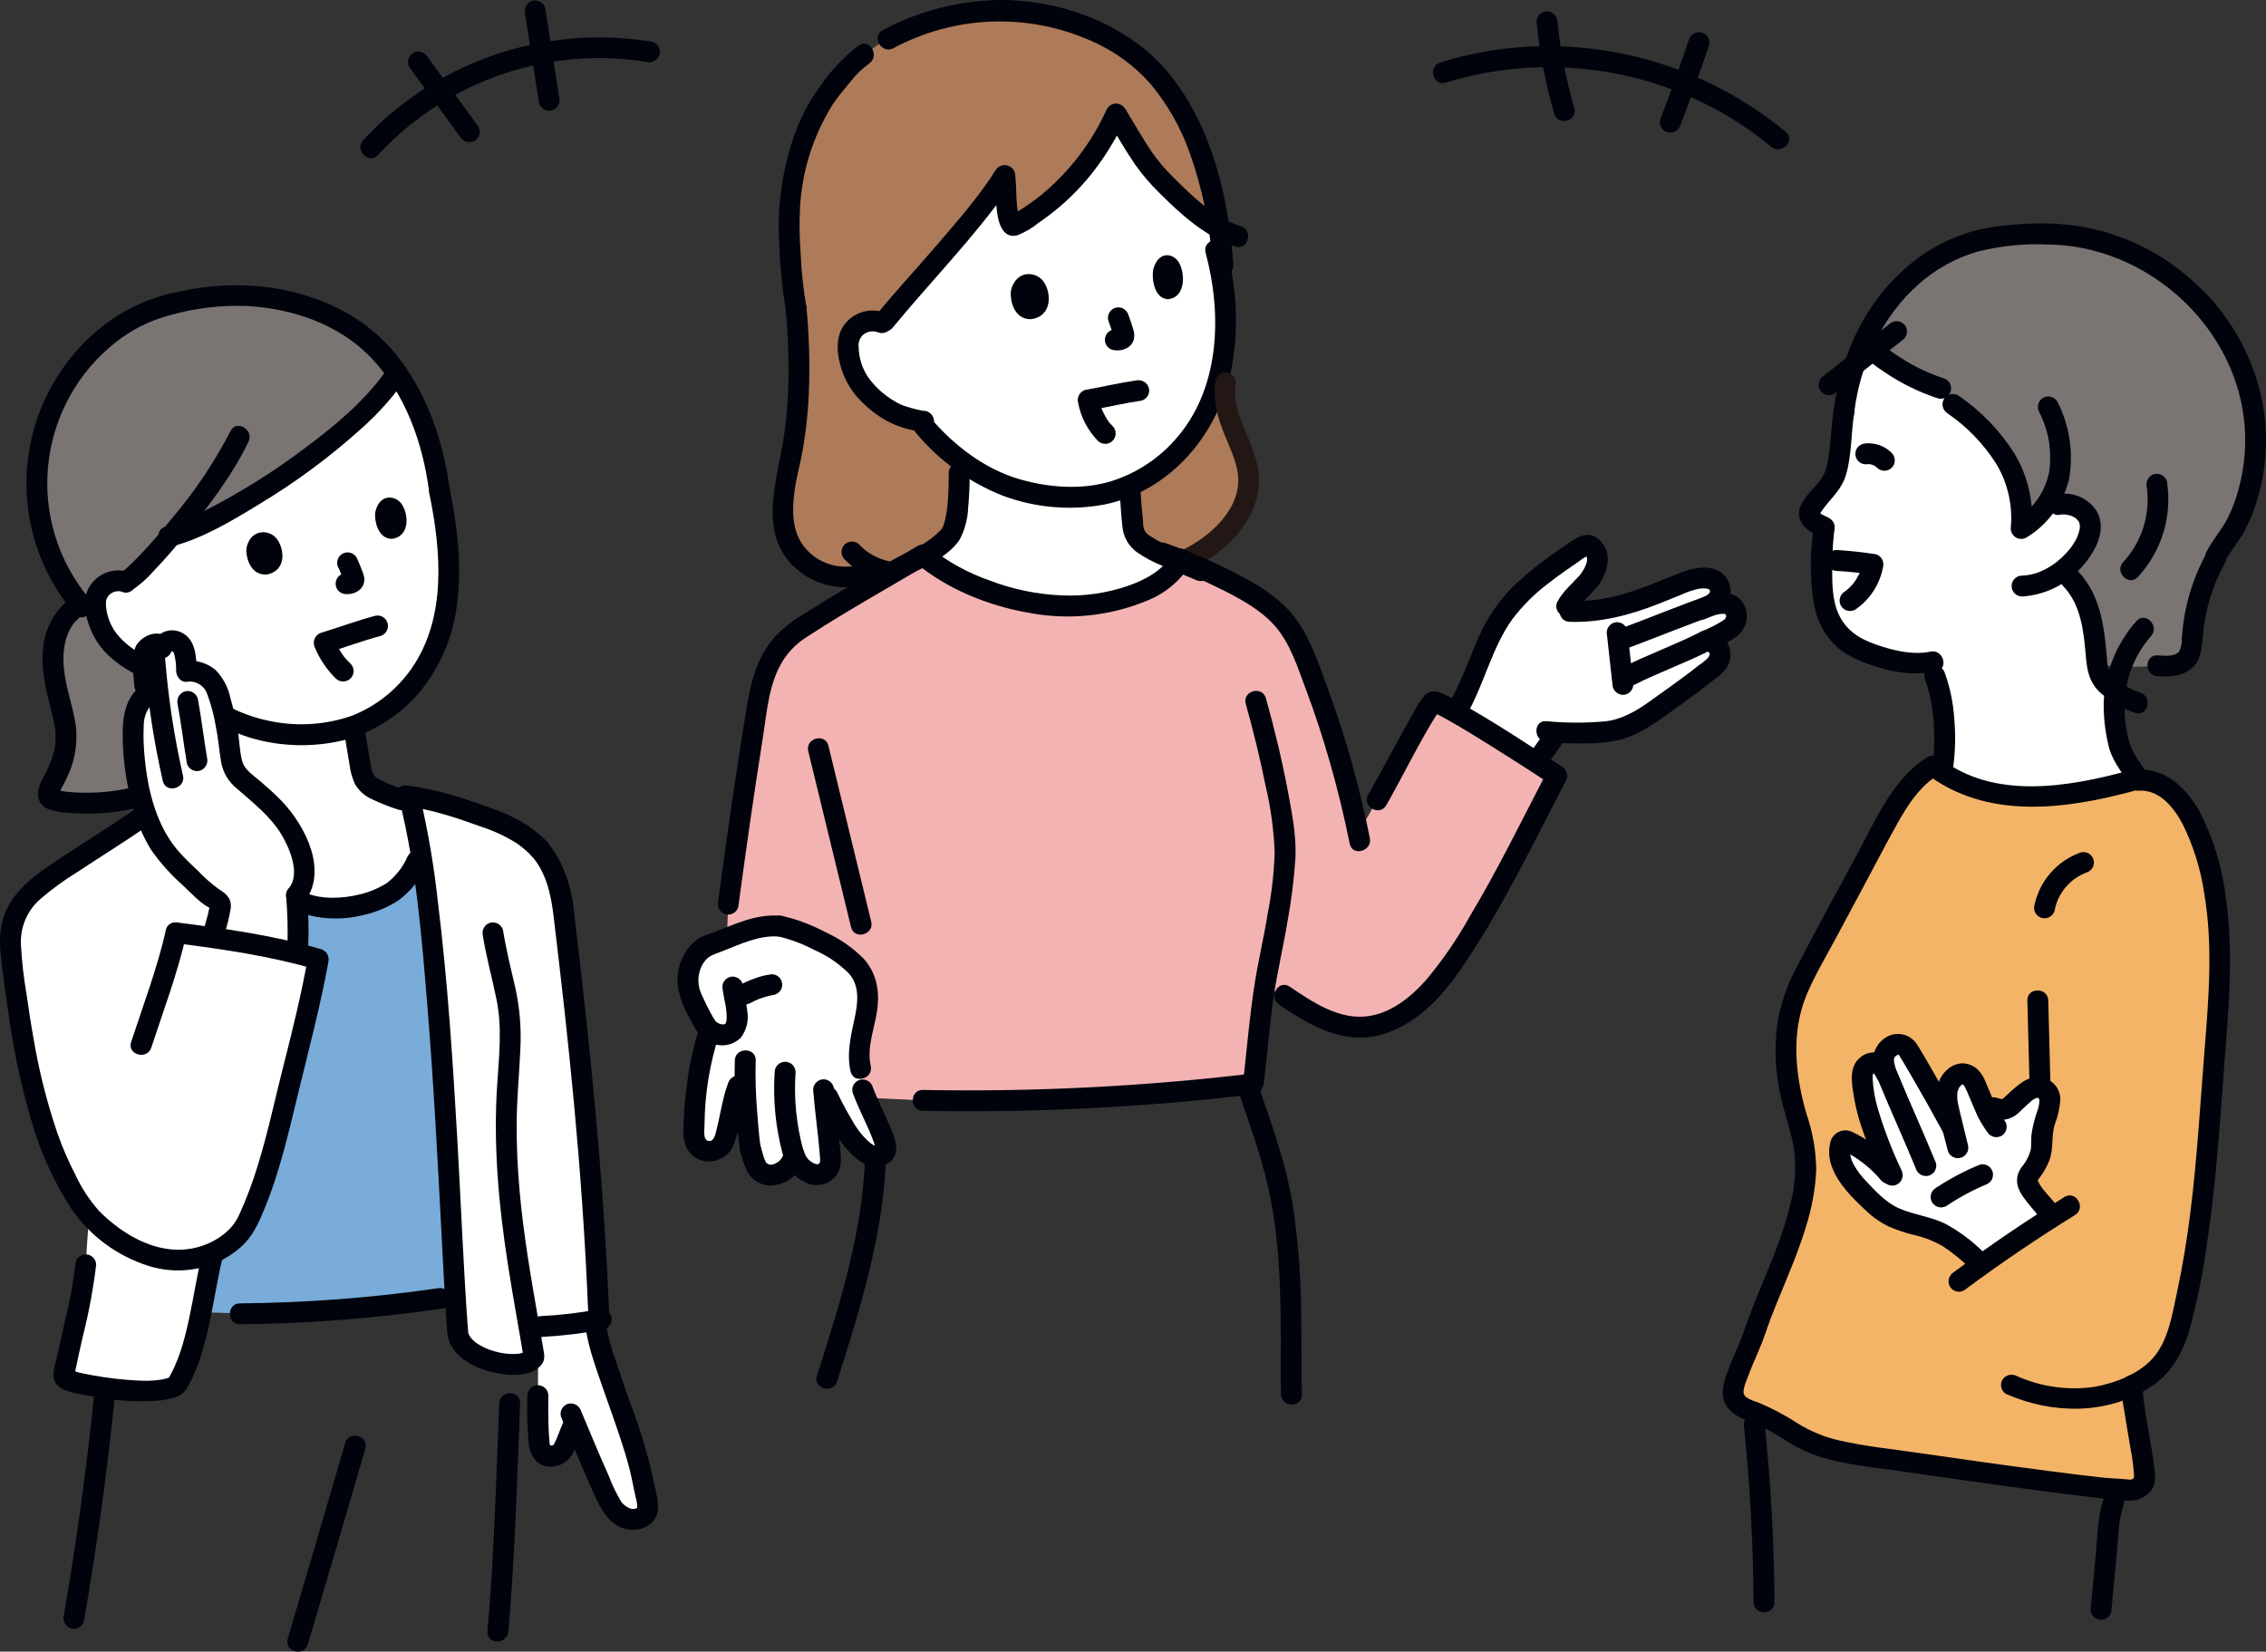
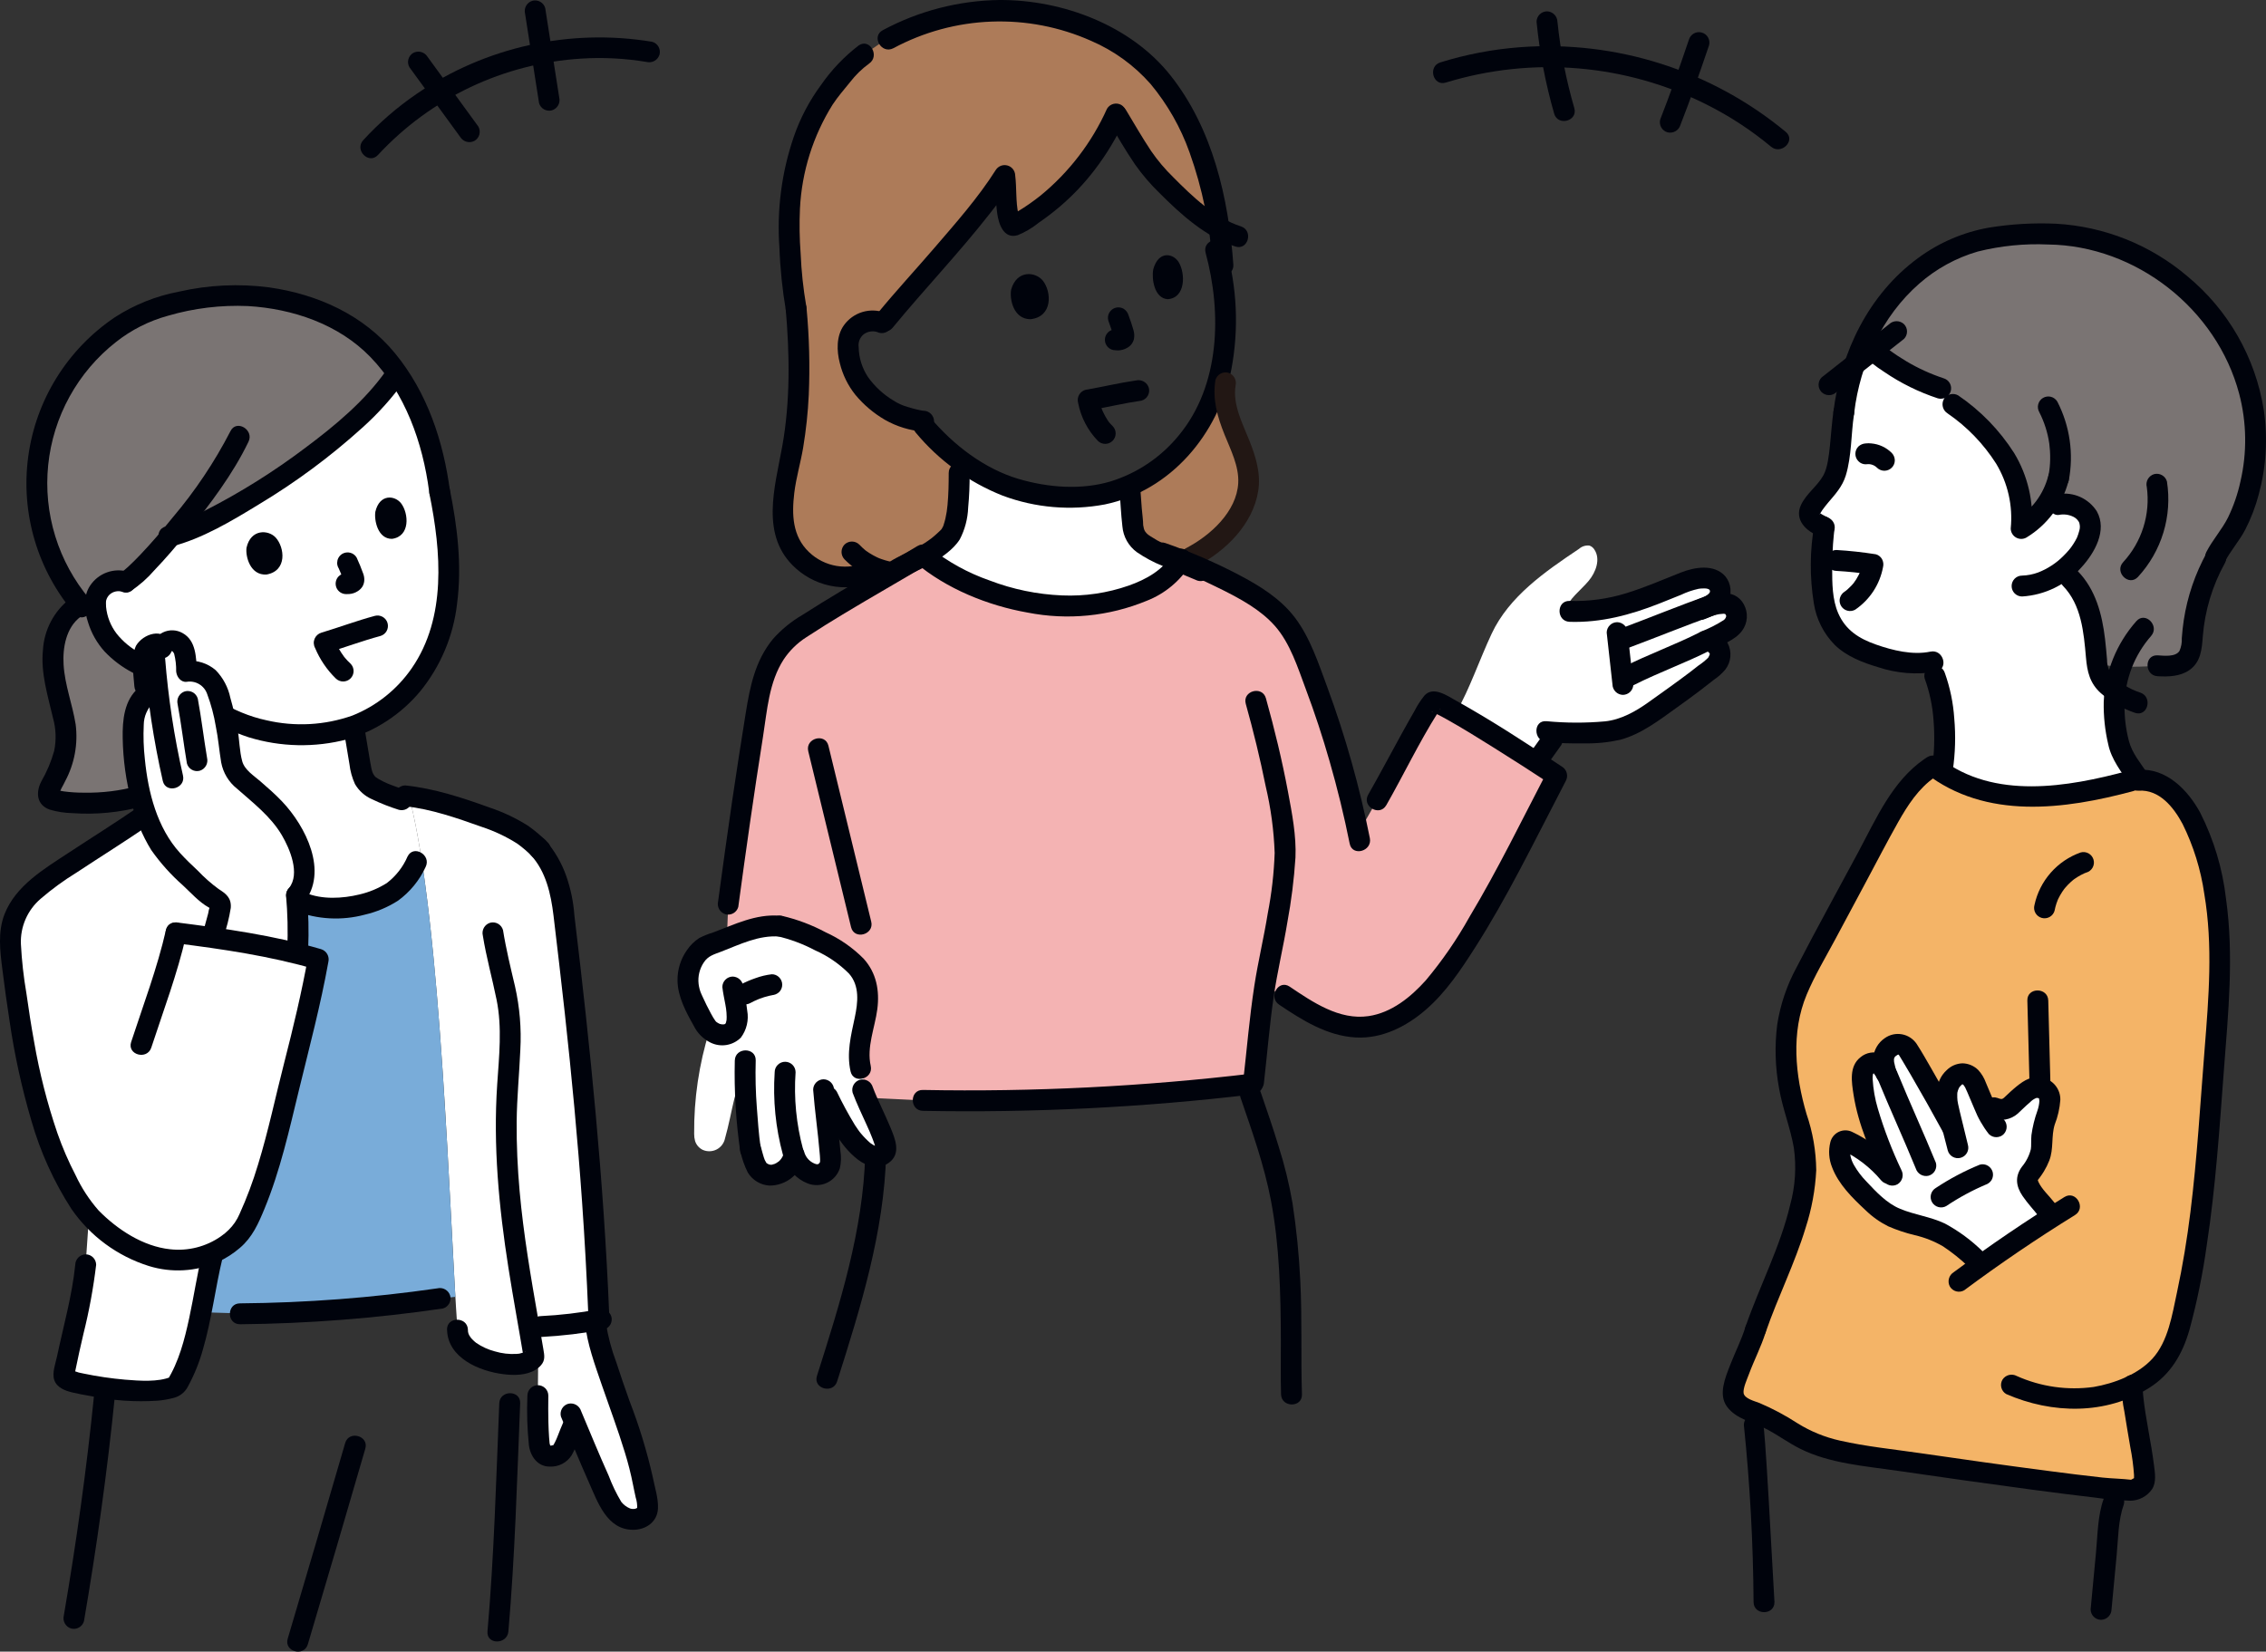
<svg xmlns="http://www.w3.org/2000/svg" width="155" height="113" viewBox="0 0 155 113" fill="none">
  <rect x="0" y="0" width="155" height="113" fill="#333333" stroke="none" />
  <g clip-path="url(#clip0)">
    <path d="M25.855 10.602C29.473 6.696 34.458 4.335 39.772 4.009C41.263 3.916 42.759 3.993 44.232 4.239C44.415 4.284 44.608 4.257 44.772 4.164C44.935 4.071 45.057 3.918 45.112 3.739C45.161 3.556 45.136 3.361 45.042 3.196C44.949 3.032 44.794 2.91 44.612 2.859C38.984 1.927 33.213 3.203 28.502 6.421C27.166 7.335 25.939 8.399 24.844 9.591C24.224 10.268 25.232 11.282 25.855 10.602Z" fill="#00030C" />
    <path d="M28.006 4.601L31.484 9.377C31.584 9.537 31.74 9.652 31.922 9.7C32.104 9.748 32.297 9.724 32.462 9.634C32.625 9.537 32.743 9.38 32.791 9.197C32.839 9.014 32.813 8.82 32.719 8.656L29.24 3.88C29.141 3.72 28.984 3.605 28.802 3.557C28.62 3.51 28.427 3.533 28.262 3.623C28.099 3.72 27.981 3.877 27.933 4.06C27.886 4.243 27.911 4.437 28.006 4.601Z" fill="#00030C" />
    <path d="M35.916 0.934L36.872 7.049C36.923 7.231 37.044 7.386 37.209 7.48C37.373 7.573 37.568 7.598 37.751 7.549C37.932 7.495 38.084 7.374 38.178 7.21C38.271 7.046 38.297 6.853 38.252 6.67L37.295 0.554C37.243 0.372 37.122 0.217 36.958 0.123C36.793 0.03 36.598 0.005 36.416 0.054C36.235 0.108 36.082 0.229 35.989 0.393C35.896 0.557 35.87 0.75 35.915 0.933L35.916 0.934Z" fill="#00030C" />
    <path d="M98.902 5.648C104.829 3.834 111.228 4.378 116.764 7.167C118.328 7.953 119.797 8.916 121.143 10.036C121.843 10.623 122.86 9.617 122.153 9.025C117.069 4.813 110.549 2.735 103.964 3.231C102.117 3.371 100.291 3.719 98.522 4.27C97.647 4.544 98.022 5.924 98.902 5.648Z" fill="#00030C" />
    <path d="M105.104 1.491C105.316 3.618 105.719 5.722 106.309 7.776C106.563 8.658 107.943 8.283 107.687 7.396C107.126 5.466 106.74 3.49 106.534 1.491C106.529 1.303 106.452 1.124 106.319 0.991C106.186 0.858 106.007 0.781 105.819 0.776C105.63 0.778 105.449 0.853 105.315 0.987C105.181 1.121 105.105 1.302 105.104 1.491Z" fill="#00030C" />
    <path d="M115.522 2.725C114.901 4.554 114.268 6.377 113.563 8.175C113.514 8.358 113.539 8.553 113.633 8.717C113.726 8.882 113.881 9.003 114.063 9.054C114.246 9.1 114.44 9.073 114.603 8.98C114.767 8.887 114.889 8.734 114.943 8.554C115.648 6.756 116.281 4.933 116.902 3.104C116.952 2.921 116.928 2.726 116.834 2.561C116.741 2.396 116.585 2.276 116.402 2.225C116.22 2.175 116.024 2.199 115.859 2.293C115.695 2.386 115.574 2.542 115.523 2.724L115.522 2.725Z" fill="#00030C" />
    <path d="M132.861 52.702C132.962 51.94 132.957 51.198 133.025 50.454C133.019 49.022 132.789 47.599 132.343 46.238L131.953 45.325C130.518 45.529 128.379 45.037 126.88 44.251C125.973 43.762 125.29 42.941 124.976 41.96C124.409 40.431 124.628 36.953 124.797 36.046L124.654 36C124.005 35.792 123.673 35.361 123.785 34.982C123.931 34.658 124.128 34.361 124.369 34.1C124.764 33.583 125.054 33.423 125.377 32.818C125.908 31.824 125.932 29.399 126.122 28.209C126.258 27.094 126.512 25.997 126.877 24.935C127.291 24.609 127.704 24.283 128.114 23.96C129.028 24.74 130.04 25.397 131.124 25.915C132.315 26.763 133.583 27.67 133.583 27.67C136.52 29.772 138.616 32.565 138.254 36.159C138.895 35.768 139.455 35.259 139.904 34.658L140.821 34.517C141.125 34.465 141.437 34.481 141.733 34.564C142.03 34.647 142.305 34.795 142.537 34.998C143.214 35.648 142.971 36.443 142.759 36.978C142.367 37.819 141.766 38.545 141.013 39.088C142.101 39.807 142.704 40.999 143.012 42.228C143.227 43.215 143.363 44.218 143.42 45.227C143.432 45.525 143.487 45.819 143.585 46.101C143.759 46.478 144.026 46.806 144.361 47.052C144.465 47.137 144.571 47.217 144.677 47.294C144.543 48.377 144.605 49.474 144.861 50.535C145.012 51.605 145.666 52.35 146.295 53.313C146.295 53.313 145.343 57.19 139.307 57.19C133.27 57.19 132.861 52.702 132.861 52.702Z" fill="white" />
    <path d="M151.538 38.128C151.846 37.575 152.193 37.044 152.574 36.539C153.672 34.916 154.574 31.71 154.218 28.715C154.043 27.125 153.589 25.578 152.878 24.144C151.727 21.846 149.997 19.888 147.857 18.464C145.718 17.039 143.244 16.197 140.679 16.022C140.679 16.022 139.086 15.986 138.312 16.032C137.386 16.08 136.466 16.203 135.56 16.398C132.319 17.162 129.637 19.443 128.067 22.228C127.757 22.782 127.482 23.355 127.245 23.943C128.23 23.402 127.712 23.321 127.684 23.473C127.67 23.553 127.735 23.623 127.795 23.677C128.788 24.581 129.909 25.332 131.121 25.907L133.582 27.668C136.519 29.77 138.615 32.564 138.254 36.157C138.894 35.767 139.454 35.257 139.904 34.657L140.821 34.516C141.125 34.464 141.436 34.48 141.733 34.563C142.029 34.647 142.304 34.794 142.536 34.997C143.213 35.647 142.971 36.442 142.758 36.977C142.366 37.818 141.765 38.544 141.012 39.087C142.1 39.806 142.703 40.998 143.012 42.227C143.226 43.215 143.363 44.218 143.419 45.227C143.661 45.84 147.584 45.552 147.584 45.552C148.325 45.599 149.198 45.588 149.637 44.988C149.865 44.586 149.974 44.127 149.953 43.665C150.079 41.734 150.632 39.854 151.572 38.162" fill="#7A7473" />
    <path d="M132.222 52.395C134.065 53.85 136.462 54.475 138.81 54.514C141.159 54.552 143.477 54.045 145.744 53.432L146.288 53.383C148.111 53.217 149.501 54.981 150.224 56.661C152.113 61.05 152 66.019 151.599 70.78C151.051 77.284 150.863 83.282 149.369 89.635C149.056 90.967 148.695 92.349 147.802 93.387C147.32 93.905 146.747 94.332 146.112 94.645C145.202 93.781 147.041 100.854 146.632 101.47C146.461 101.699 146.219 101.866 145.945 101.945C145.211 102.198 127.362 99.584 126.131 99.349C122.747 98.704 122.518 97.512 119.769 96.53C119.235 96.34 118.538 95.903 118.55 95.387C118.575 94.269 119.781 91.984 120.087 90.968C121.257 87.551 122.821 84.924 123.395 81.356C123.665 79.748 123.505 78.097 122.931 76.571C122.206 74.133 121.873 71.601 122.473 69.129C122.812 67.951 123.3 66.821 123.923 65.766L128.704 56.84C129.561 55.238 130.476 53.572 131.984 52.556" fill="#F4B467" />
    <path d="M139.999 82.757C139.567 82.268 139.169 81.751 138.807 81.208C138.702 81.044 138.649 80.853 138.654 80.658C138.715 80.457 138.824 80.273 138.97 80.122C140.189 78.371 139.224 78.38 139.993 76.366C140.118 76.006 140.193 75.631 140.217 75.251C140.224 75.108 140.193 74.966 140.126 74.839C140.06 74.712 139.96 74.605 139.839 74.529C139.691 74.453 139.528 74.412 139.362 74.409C139.196 74.406 139.031 74.442 138.881 74.513C138.388 74.861 137.929 75.256 137.511 75.692C137.363 75.813 137.183 75.888 136.993 75.909C136.803 75.93 136.611 75.896 136.439 75.811L135.76 75.701C135.483 75.089 135.24 74.456 135.06 74.078C134.99 73.871 134.845 73.697 134.655 73.59C134.464 73.482 134.241 73.449 134.027 73.495C133.792 73.597 133.59 73.762 133.445 73.972C132.971 74.68 133.195 75.548 133.397 76.377L133.656 77.439C135.082 79.908 131.854 73.978 130.461 71.746C130.327 71.58 130.133 71.474 129.921 71.449C129.709 71.425 129.496 71.485 129.328 71.616C128.613 72.132 128.847 72.795 129.01 73.421C128.894 73.133 128.679 72.896 128.403 72.754C128.234 72.705 128.054 72.714 127.891 72.779C127.728 72.843 127.592 72.96 127.503 73.112C127.401 73.363 127.36 73.635 127.383 73.906C127.582 76.385 128.619 78.534 129.623 80.826C128.8 79.681 127.713 78.751 126.454 78.115C126.372 78.063 126.277 78.037 126.18 78.039C125.981 78.061 125.884 78.292 125.856 78.49C125.68 79.732 126.632 80.82 127.517 81.71C128.022 82.27 128.605 82.754 129.248 83.149C130.263 83.709 131.471 83.803 132.533 84.268C133.491 84.75 134.366 85.381 135.126 86.138" fill="white" />
    <path d="M124.844 35.309C124.725 35.253 124.61 35.188 124.5 35.115C124.321 35.025 124.601 35.144 124.464 35.191C124.464 35.191 124.612 34.953 124.657 34.892C124.778 34.725 124.905 34.56 125.038 34.402C125.541 33.81 126.023 33.291 126.257 32.531C126.661 31.217 126.62 29.648 126.812 28.398C126.856 28.215 126.829 28.023 126.736 27.859C126.643 27.696 126.491 27.574 126.312 27.519C126.129 27.47 125.934 27.495 125.769 27.589C125.605 27.682 125.484 27.837 125.432 28.019C125.307 28.834 125.261 29.657 125.174 30.477C125.103 31.152 125.015 31.993 124.725 32.519C124.315 33.262 123.551 33.773 123.188 34.556C122.719 35.572 123.565 36.372 124.462 36.688C125.332 36.993 125.706 35.613 124.842 35.31L124.844 35.309Z" fill="#00030C" />
    <path d="M124.112 35.851C123.792 37.65 123.779 39.489 124.073 41.292C124.242 42.364 124.744 43.356 125.507 44.128C126.306 44.907 127.42 45.337 128.473 45.648C129.745 46.072 131.101 46.179 132.424 45.961C133.324 45.774 132.943 44.396 132.044 44.583C130.826 44.836 129.463 44.499 128.316 44.096C127.168 43.693 126.248 43.118 125.742 41.963C125.328 41.015 125.325 39.897 125.325 38.881C125.325 38.33 125.344 37.778 125.383 37.227C125.397 37.02 125.414 36.813 125.437 36.606C125.445 36.48 125.463 36.355 125.489 36.231C125.654 35.332 124.276 34.945 124.111 35.851H124.112Z" fill="#00030C" />
    <path d="M131.654 46.426C131.983 47.328 132.185 48.271 132.255 49.229C132.351 50.387 132.315 51.552 132.146 52.702C132.147 52.891 132.222 53.072 132.356 53.206C132.49 53.34 132.671 53.416 132.861 53.417C133.049 53.412 133.228 53.335 133.361 53.202C133.494 53.069 133.571 52.89 133.575 52.702C133.748 51.526 133.781 50.333 133.676 49.149C133.606 48.09 133.39 47.046 133.033 46.046C132.977 45.867 132.856 45.715 132.692 45.622C132.529 45.529 132.336 45.502 132.153 45.546C131.971 45.597 131.816 45.718 131.722 45.883C131.629 46.047 131.604 46.242 131.653 46.425L131.654 46.426Z" fill="#00030C" />
    <path d="M140.821 35.23C141.168 35.158 141.529 35.207 141.845 35.368C141.966 35.431 142.071 35.522 142.151 35.633C142.197 35.687 142.228 35.752 142.242 35.821C142.25 35.851 142.272 36.047 142.264 35.922C142.271 36.017 142.268 36.112 142.257 36.207C142.274 36.07 142.24 36.265 142.233 36.293C142.19 36.461 142.135 36.626 142.07 36.786C142.113 36.675 142.096 36.731 142.058 36.807C142.022 36.875 141.989 36.942 141.951 37.008C141.879 37.133 141.801 37.255 141.718 37.374C141.701 37.397 141.582 37.557 141.614 37.517C141.646 37.477 141.515 37.636 141.495 37.66C141.384 37.789 141.267 37.913 141.145 38.033C140.897 38.285 140.621 38.509 140.323 38.7C140.037 38.887 139.732 39.044 139.413 39.167C139.061 39.297 138.69 39.37 138.315 39.381C138.125 39.381 137.944 39.456 137.809 39.59C137.675 39.724 137.6 39.906 137.6 40.096C137.6 40.285 137.675 40.467 137.809 40.601C137.944 40.735 138.125 40.81 138.315 40.81C139.093 40.762 139.853 40.56 140.552 40.216C141.251 39.871 141.875 39.391 142.387 38.803C143.273 37.833 144.159 36.283 143.427 34.982C143.154 34.554 142.762 34.214 142.299 34.004C141.836 33.795 141.322 33.724 140.82 33.801C140.632 33.807 140.454 33.884 140.321 34.017C140.188 34.15 140.111 34.328 140.105 34.516C140.105 34.862 140.434 35.282 140.82 35.23H140.821Z" fill="#00030C" />
    <path d="M146.131 42.499C144.774 44.03 143.986 45.981 143.9 48.024C143.881 49.005 143.986 49.983 144.211 50.937C144.429 51.974 145.11 52.811 145.679 53.672C146.184 54.436 147.423 53.721 146.913 52.951C146.442 52.238 145.839 51.538 145.622 50.696C145.406 49.869 145.307 49.017 145.325 48.163C145.368 46.447 146.01 44.801 147.142 43.51C147.746 42.82 146.738 41.805 146.131 42.499Z" fill="#00030C" />
    <path d="M126.836 28.208C127.237 24.899 128.748 21.618 131.277 19.409C132.434 18.392 133.801 17.642 135.28 17.211C136.854 16.818 138.476 16.655 140.096 16.728C146.109 16.8 151.63 21.139 153.166 26.944C153.682 28.91 153.711 30.973 153.249 32.952C153.065 33.801 152.78 34.626 152.401 35.407C151.982 36.242 151.343 36.938 150.918 37.769C150.501 38.587 151.734 39.311 152.153 38.49C152.559 37.694 153.169 37.027 153.583 36.234C153.975 35.469 154.283 34.663 154.503 33.832C155.014 31.949 155.132 29.981 154.848 28.051C154.279 24.46 152.416 21.201 149.609 18.889C147.089 16.749 143.938 15.492 140.637 15.307C139.102 15.238 137.563 15.327 136.046 15.574C134.294 15.885 132.636 16.596 131.204 17.653C127.821 20.137 125.905 24.096 125.406 28.209C125.408 28.399 125.483 28.58 125.617 28.714C125.751 28.847 125.932 28.923 126.121 28.924C126.31 28.92 126.489 28.843 126.622 28.71C126.755 28.577 126.832 28.398 126.836 28.209V28.208Z" fill="#00030C" />
    <path d="M125.61 39.059C126.021 39.083 126.431 39.116 126.839 39.158C127.035 39.178 127.23 39.202 127.425 39.226C127.609 39.249 127.265 39.203 127.448 39.229C127.501 39.237 127.555 39.244 127.607 39.252C127.713 39.267 127.819 39.283 127.925 39.3L127.425 38.42C127.385 38.658 127.323 38.891 127.24 39.116C127.23 39.142 127.219 39.169 127.209 39.195C127.173 39.285 127.218 39.166 127.232 39.142C127.201 39.197 127.179 39.258 127.151 39.314C127.097 39.422 127.038 39.527 126.975 39.629C126.915 39.725 126.843 39.813 126.783 39.908C126.814 39.859 126.873 39.795 126.803 39.881C126.785 39.902 126.767 39.924 126.749 39.946C126.712 39.989 126.674 40.031 126.635 40.072C126.553 40.16 126.467 40.243 126.377 40.322C126.329 40.364 126.28 40.404 126.231 40.444C126.161 40.502 126.35 40.359 126.275 40.409C126.245 40.428 126.217 40.45 126.188 40.471C126.03 40.569 125.913 40.721 125.86 40.899C125.822 41.036 125.826 41.182 125.871 41.316C125.916 41.451 126 41.569 126.113 41.656C126.226 41.743 126.362 41.794 126.504 41.803C126.646 41.812 126.787 41.778 126.91 41.706C127.401 41.37 127.821 40.94 128.147 40.442C128.472 39.943 128.695 39.385 128.804 38.8C128.851 38.614 128.825 38.417 128.733 38.249C128.687 38.169 128.626 38.098 128.552 38.042C128.479 37.985 128.395 37.944 128.306 37.921C127.412 37.781 126.513 37.68 125.61 37.629C125.421 37.631 125.24 37.706 125.106 37.84C124.972 37.974 124.896 38.155 124.895 38.344C124.899 38.532 124.976 38.712 125.109 38.845C125.242 38.978 125.422 39.055 125.61 39.059V39.059Z" fill="#00030C" />
    <path d="M127.627 31.764C127.752 31.75 127.878 31.751 128.003 31.767L127.813 31.741C127.951 31.761 128.086 31.797 128.215 31.851L128.044 31.78C128.166 31.832 128.281 31.899 128.386 31.979L128.241 31.867C128.294 31.908 128.343 31.952 128.39 31.999C128.525 32.131 128.706 32.206 128.895 32.208C129.085 32.207 129.266 32.132 129.401 31.999C129.535 31.865 129.61 31.683 129.61 31.494C129.607 31.305 129.532 31.124 129.401 30.988C129.024 30.611 128.525 30.38 127.993 30.337C127.871 30.323 127.748 30.323 127.627 30.337C127.439 30.345 127.26 30.419 127.121 30.546C126.987 30.68 126.912 30.862 126.912 31.052C126.912 31.241 126.987 31.423 127.121 31.557C127.187 31.625 127.265 31.678 127.352 31.714C127.439 31.75 127.532 31.768 127.627 31.766V31.764Z" fill="#00030C" />
    <path d="M141.112 40.084C142.373 41.38 142.536 43.277 142.685 44.987C142.768 45.952 142.95 46.75 143.699 47.421C144.38 48.019 145.172 48.477 146.031 48.768C146.9 49.075 147.274 47.694 146.411 47.39C145.669 47.153 144.998 46.733 144.462 46.168C144.241 45.873 144.123 45.514 144.128 45.146C144.086 44.669 144.048 44.192 143.99 43.717C143.787 42.02 143.349 40.333 142.123 39.074C141.479 38.414 140.469 39.425 141.112 40.085V40.084Z" fill="#00030C" />
    <path d="M150.956 37.801C150.158 39.237 149.623 40.804 149.375 42.429C149.315 42.839 149.268 43.251 149.24 43.664C149.256 43.961 149.203 44.258 149.084 44.531C148.812 44.966 148.011 44.862 147.585 44.837C146.666 44.784 146.669 46.214 147.585 46.266C148.322 46.309 149.131 46.285 149.758 45.847C150.545 45.298 150.613 44.411 150.678 43.533C150.818 41.774 151.334 40.065 152.19 38.522C152.634 37.715 151.4 36.993 150.955 37.8L150.956 37.801Z" fill="#00030C" />
    <path d="M128.535 23.27C128.5 23.151 128.439 23.041 128.354 22.951C128.27 22.86 128.166 22.79 128.05 22.747C127.934 22.703 127.81 22.687 127.687 22.701C127.563 22.714 127.445 22.756 127.341 22.823C127.237 22.895 127.15 22.989 127.087 23.099C127.025 23.209 126.987 23.332 126.978 23.458C126.969 23.585 126.988 23.712 127.034 23.829C127.081 23.948 127.153 24.054 127.245 24.14C127.745 24.631 128.295 25.069 128.886 25.446C130.019 26.219 131.255 26.828 132.558 27.256C132.74 27.306 132.936 27.282 133.101 27.189C133.265 27.095 133.386 26.94 133.437 26.757C133.487 26.574 133.463 26.379 133.369 26.214C133.276 26.049 133.12 25.928 132.937 25.878C132.054 25.585 131.206 25.198 130.406 24.722C129.998 24.48 129.602 24.218 129.221 23.936C129.065 23.82 128.921 23.706 128.757 23.568C128.657 23.486 128.559 23.402 128.462 23.316C128.419 23.278 128.376 23.24 128.334 23.201C128.28 23.151 128.264 23.08 128.306 23.171L128.403 23.531L128.4 23.473L128.303 23.834L128.32 23.799L128.064 24.055L127.81 24.123L127.449 24.025L127.476 24.042L127.147 23.615L127.157 23.648C127.182 23.738 127.225 23.823 127.282 23.897C127.34 23.971 127.412 24.033 127.493 24.079C127.575 24.126 127.665 24.155 127.758 24.167C127.851 24.179 127.946 24.172 128.036 24.147C128.127 24.122 128.212 24.079 128.286 24.022C128.36 23.964 128.422 23.892 128.468 23.811C128.515 23.729 128.544 23.639 128.556 23.546C128.568 23.453 128.561 23.358 128.536 23.268L128.535 23.27Z" fill="#00030C" />
    <path d="M133.222 28.286C134.547 29.194 135.675 30.361 136.538 31.717C137.343 33.05 137.694 34.609 137.539 36.159C137.54 36.285 137.574 36.407 137.637 36.515C137.701 36.623 137.791 36.713 137.9 36.775C138.009 36.838 138.132 36.871 138.257 36.871C138.382 36.871 138.505 36.839 138.614 36.776C140.034 35.917 141.063 34.539 141.485 32.935C141.709 32.041 140.331 31.662 140.106 32.555C139.787 33.802 138.993 34.874 137.893 35.542L138.968 36.159C139.129 34.355 138.71 32.545 137.772 30.995C136.777 29.434 135.474 28.092 133.943 27.051C133.779 26.956 133.584 26.93 133.401 26.978C133.218 27.026 133.062 27.144 132.965 27.307C132.873 27.471 132.849 27.665 132.897 27.847C132.945 28.03 133.061 28.186 133.222 28.285V28.286Z" fill="#00030C" />
    <path d="M139.493 28.2C139.838 28.877 140.069 29.605 140.177 30.357C140.188 30.432 140.213 30.694 140.223 30.841C140.235 31.039 140.239 31.236 140.236 31.434C140.231 31.794 140.195 32.153 140.128 32.506C140.083 32.689 140.11 32.882 140.203 33.046C140.296 33.209 140.449 33.331 140.629 33.385C140.812 33.434 141.007 33.409 141.171 33.315C141.336 33.222 141.457 33.067 141.508 32.885C141.859 31.047 141.584 29.144 140.728 27.48C140.68 27.398 140.617 27.328 140.542 27.271C140.468 27.214 140.382 27.173 140.292 27.149C140.201 27.125 140.106 27.119 140.013 27.132C139.92 27.145 139.83 27.176 139.749 27.223C139.668 27.271 139.597 27.333 139.541 27.408C139.484 27.483 139.442 27.568 139.419 27.659C139.395 27.75 139.389 27.844 139.402 27.937C139.415 28.03 139.446 28.12 139.493 28.201V28.2Z" fill="#00030C" />
    <path d="M146.846 33.32C146.972 34.243 146.893 35.183 146.613 36.072C146.334 36.961 145.861 37.777 145.23 38.462C144.604 39.136 145.612 40.149 146.241 39.473C147.043 38.605 147.638 37.565 147.982 36.434C148.325 35.303 148.408 34.108 148.224 32.94C148.173 32.758 148.052 32.603 147.887 32.51C147.723 32.416 147.528 32.391 147.345 32.44C147.164 32.494 147.012 32.615 146.918 32.779C146.825 32.943 146.799 33.136 146.844 33.319L146.846 33.32Z" fill="#00030C" />
    <path d="M129.227 22.177L124.604 25.822C124.471 25.956 124.396 26.138 124.396 26.327C124.396 26.516 124.471 26.698 124.604 26.832C124.74 26.962 124.921 27.035 125.109 27.035C125.298 27.035 125.479 26.962 125.615 26.832L130.238 23.187C130.371 23.053 130.445 22.871 130.445 22.682C130.445 22.493 130.371 22.311 130.238 22.177C130.101 22.047 129.92 21.975 129.732 21.975C129.544 21.975 129.363 22.047 129.227 22.177Z" fill="#00030C" />
    <path d="M131.717 52.901C135.851 56.104 141.22 55.39 145.938 54.12C146.825 53.88 146.449 52.501 145.558 52.741C141.433 53.852 136.395 54.732 132.726 51.89C132.589 51.761 132.409 51.69 132.221 51.69C132.033 51.69 131.852 51.761 131.715 51.89C131.582 52.025 131.508 52.206 131.508 52.395C131.508 52.585 131.582 52.766 131.715 52.901H131.717Z" fill="#00030C" />
    <path d="M140.538 62.305C140.571 62.134 140.615 61.965 140.67 61.799C140.696 61.722 140.736 61.644 140.756 61.565L140.72 61.652C140.732 61.624 140.744 61.596 140.756 61.569C140.772 61.533 140.788 61.5 140.805 61.466C140.882 61.309 140.968 61.158 141.064 61.013C141.106 60.949 141.15 60.888 141.194 60.826C141.281 60.703 141.105 60.933 141.194 60.826C141.223 60.79 141.252 60.754 141.282 60.721C141.39 60.594 141.506 60.474 141.629 60.361C141.69 60.304 141.754 60.25 141.818 60.197C141.944 60.094 141.763 60.235 141.818 60.197C141.849 60.175 141.879 60.152 141.91 60.13C142.046 60.034 142.188 59.947 142.335 59.868C142.416 59.825 142.498 59.786 142.58 59.748C142.707 59.689 142.435 59.801 142.577 59.748C142.62 59.733 142.662 59.716 142.705 59.701C142.888 59.65 143.043 59.529 143.137 59.364C143.231 59.2 143.255 59.004 143.204 58.821C143.154 58.639 143.033 58.483 142.868 58.39C142.703 58.296 142.508 58.272 142.325 58.322C141.534 58.602 140.828 59.08 140.274 59.711C139.72 60.341 139.337 61.103 139.162 61.923C139.111 62.106 139.136 62.301 139.229 62.466C139.323 62.631 139.478 62.752 139.661 62.802C139.844 62.853 140.039 62.828 140.204 62.735C140.369 62.641 140.49 62.486 140.54 62.303L140.538 62.305Z" fill="#00030C" />
    <path d="M119.396 90.779C119.116 91.678 118.681 92.53 118.341 93.407C118.013 94.255 117.526 95.401 118.124 96.23C118.767 97.123 120 97.319 120.924 97.82C121.67 98.225 122.359 98.73 123.119 99.111C125.17 100.141 127.604 100.305 129.846 100.635C132.962 101.092 136.082 101.53 139.204 101.947C140.562 102.126 141.92 102.304 143.278 102.458C144.081 102.576 144.89 102.648 145.701 102.675C145.999 102.676 146.292 102.603 146.556 102.464C146.819 102.325 147.044 102.123 147.212 101.877C147.512 101.402 147.404 100.769 147.338 100.24C147.142 98.661 146.75 96.998 146.601 95.495C146.57 95.257 146.562 95.016 146.579 94.776C146.578 94.587 146.502 94.406 146.368 94.272C146.234 94.138 146.053 94.063 145.864 94.062C145.676 94.066 145.496 94.142 145.363 94.275C145.23 94.409 145.153 94.588 145.149 94.776C145.13 95.382 145.185 95.987 145.313 96.578C145.437 97.397 145.585 98.21 145.721 99.027C145.844 99.648 145.928 100.277 145.972 100.909C145.976 101.013 145.972 101.117 145.972 101.221C145.975 101.368 146.021 101.062 145.978 101.181C145.942 101.276 146.068 101.103 146.013 101.109C145.918 101.154 145.826 101.205 145.736 101.26C145.739 101.251 145.965 101.264 145.816 101.246C145.157 101.166 144.479 101.162 143.817 101.091C142.597 100.958 141.38 100.805 140.163 100.645C137.235 100.265 134.283 99.848 131.338 99.42C129.512 99.155 127.644 98.968 125.842 98.56C124.818 98.33 123.84 97.929 122.95 97.374C122.124 96.836 121.252 96.372 120.345 95.987C120.031 95.862 119.322 95.697 119.266 95.308C119.219 94.981 119.503 94.363 119.633 94.011C119.988 93.052 120.47 92.135 120.773 91.158C121.048 90.277 119.668 89.901 119.395 90.778L119.396 90.779Z" fill="#00030C" />
-     <path d="M119.284 97.487C119.7 101.515 119.922 105.556 119.949 109.611C119.955 110.53 121.384 110.532 121.378 109.611C121.351 105.561 121.13 101.519 120.714 97.487C120.708 97.299 120.632 97.12 120.499 96.987C120.366 96.854 120.187 96.777 119.999 96.772C119.81 96.773 119.629 96.849 119.495 96.983C119.361 97.117 119.285 97.297 119.284 97.487Z" fill="#00030C" />
+     <path d="M119.284 97.487C119.7 101.515 119.922 105.556 119.949 109.611C119.955 110.53 121.384 110.532 121.378 109.611C120.708 97.299 120.632 97.12 120.499 96.987C120.366 96.854 120.187 96.777 119.999 96.772C119.81 96.773 119.629 96.849 119.495 96.983C119.361 97.117 119.285 97.297 119.284 97.487Z" fill="#00030C" />
    <path d="M143.898 102.541C143.482 103.698 143.486 105.013 143.371 106.227L143.004 110.109C143.005 110.299 143.081 110.48 143.215 110.613C143.349 110.747 143.53 110.823 143.719 110.824C143.907 110.82 144.087 110.744 144.22 110.61C144.353 110.477 144.43 110.298 144.434 110.109L144.787 106.373C144.894 105.235 144.886 104.007 145.277 102.92C145.325 102.738 145.3 102.543 145.206 102.379C145.113 102.214 144.958 102.093 144.776 102.041C144.593 101.995 144.4 102.021 144.236 102.114C144.072 102.207 143.95 102.361 143.897 102.542L143.898 102.541Z" fill="#00030C" />
    <path d="M138.676 68.454L138.821 74.01C138.846 74.928 140.275 74.931 140.251 74.01L140.106 68.454C140.082 67.536 138.652 67.533 138.676 68.454Z" fill="#00030C" />
    <path d="M146.287 54.097C147.711 54.002 148.688 55.238 149.296 56.377C150.042 57.886 150.543 59.504 150.781 61.17C151.378 64.691 151.081 68.277 150.799 71.812C150.504 75.51 150.291 79.218 149.834 82.901C149.604 84.759 149.301 86.606 148.908 88.436C148.583 89.944 148.31 91.776 147.228 92.959C146.239 94.038 144.629 94.648 143.217 94.892C141.425 95.141 139.6 94.881 137.949 94.142C137.784 94.052 137.591 94.029 137.409 94.076C137.227 94.124 137.07 94.239 136.971 94.398C136.876 94.562 136.85 94.757 136.898 94.94C136.946 95.123 137.064 95.28 137.227 95.376C140.369 96.748 144.048 96.817 147.012 94.954C148.49 94.025 149.295 92.624 149.768 90.97C150.286 89.059 150.682 87.117 150.953 85.155C151.558 81.184 151.82 77.177 152.123 73.176C152.419 69.281 152.812 65.389 152.266 61.495C152.031 59.44 151.432 57.444 150.498 55.598C149.655 54.047 148.19 52.541 146.285 52.668C145.372 52.729 145.365 54.159 146.285 54.097L146.287 54.097Z" fill="#00030C" />
    <path d="M120.774 91.158C121.609 88.743 122.769 86.447 123.51 83.999C123.923 82.726 124.167 81.405 124.235 80.068C124.222 78.757 123.998 77.457 123.571 76.217C122.795 73.58 122.496 70.643 123.583 68.046C124.119 66.762 124.848 65.549 125.504 64.325L127.599 60.411C128.342 59.023 129.065 57.621 129.837 56.25C130.489 55.094 131.234 53.94 132.343 53.173C133.093 52.653 132.378 51.413 131.621 51.939C129.435 53.452 128.336 56.01 127.12 58.28C125.71 60.913 124.26 63.529 122.892 66.183C122.228 67.401 121.78 68.725 121.567 70.096C121.383 71.549 121.426 73.022 121.693 74.463C121.931 75.847 122.464 77.153 122.704 78.532C122.886 79.834 122.801 81.159 122.454 82.427C121.77 85.325 120.364 87.978 119.395 90.78C119.094 91.652 120.475 92.026 120.774 91.161L120.774 91.158Z" fill="#00030C" />
    <path d="M140.504 82.251C140.153 81.799 139.667 81.373 139.424 80.847C139.402 80.738 139.38 80.718 139.359 80.789C139.404 80.716 139.455 80.648 139.511 80.583C139.619 80.44 139.719 80.292 139.812 80.139C139.954 79.906 140.075 79.661 140.174 79.407C140.487 78.607 140.299 77.743 140.546 76.947C140.76 76.404 140.89 75.832 140.932 75.249C140.939 74.895 140.822 74.549 140.6 74.273C140.378 73.996 140.066 73.807 139.719 73.737C138.984 73.592 138.496 73.882 137.944 74.326C137.652 74.562 137.381 74.819 137.109 75.077C136.934 75.244 136.868 75.201 136.629 75.118C135.758 74.816 135.384 76.196 136.249 76.496C136.543 76.614 136.864 76.648 137.176 76.594C137.488 76.541 137.779 76.402 138.017 76.193C138.3 75.937 138.561 75.661 138.856 75.417C138.978 75.286 139.129 75.184 139.296 75.119C139.366 75.109 139.438 75.124 139.499 75.16C139.442 75.115 139.499 75.25 139.499 75.333C139.484 75.561 139.437 75.786 139.361 76.001C139.169 76.538 139.033 77.094 138.955 77.659C138.939 77.83 138.938 78.002 138.937 78.174C138.937 78.262 138.937 78.35 138.933 78.437C138.933 78.466 138.9 78.726 138.926 78.58C138.82 79.036 138.609 79.46 138.309 79.819C137.814 80.487 137.89 81.155 138.353 81.834C138.697 82.338 139.12 82.782 139.494 83.264C139.628 83.397 139.81 83.472 139.999 83.472C140.188 83.472 140.37 83.397 140.504 83.264C140.634 83.127 140.706 82.947 140.706 82.758C140.706 82.57 140.634 82.389 140.504 82.253L140.504 82.251Z" fill="#00030C" />
    <path d="M137.06 76.583C137.039 76.558 136.98 76.481 137.071 76.602C137.053 76.579 137.035 76.556 137.02 76.53C136.981 76.472 136.94 76.414 136.903 76.354C136.815 76.211 136.734 76.066 136.658 75.918C136.497 75.607 136.354 75.288 136.216 74.967C136.197 74.923 136.178 74.879 136.16 74.835C136.165 74.848 136.195 74.918 136.163 74.843C136.13 74.767 136.101 74.695 136.07 74.622C135.994 74.439 135.917 74.256 135.839 74.073C135.724 73.752 135.546 73.457 135.315 73.206C135.028 72.921 134.642 72.757 134.237 72.75C133.826 72.763 133.436 72.934 133.148 73.228C132.445 73.875 132.383 74.844 132.526 75.729C132.689 76.733 132.991 77.727 133.233 78.715C133.258 78.805 133.3 78.89 133.358 78.964C133.416 79.038 133.488 79.1 133.569 79.146C133.651 79.192 133.741 79.222 133.834 79.234C133.927 79.246 134.022 79.239 134.112 79.214C134.203 79.189 134.287 79.146 134.362 79.089C134.436 79.031 134.498 78.959 134.544 78.878C134.59 78.796 134.62 78.706 134.632 78.613C134.643 78.52 134.636 78.425 134.612 78.335C134.423 77.562 134.233 76.79 134.047 76.017C134.006 75.85 133.967 75.683 133.935 75.516C133.903 75.376 133.885 75.232 133.882 75.088C133.878 75.006 133.879 74.926 133.882 74.844C133.884 74.805 133.885 74.764 133.891 74.725C133.888 74.745 133.88 74.796 133.898 74.719C133.928 74.581 133.983 74.449 134.061 74.331C134 74.441 134.061 74.335 134.108 74.29C134.13 74.267 134.259 74.162 134.174 74.222C134.241 74.174 134.332 74.163 134.217 74.183C134.288 74.17 134.229 74.156 134.212 74.178C134.178 74.225 134.156 74.162 134.236 74.182C134.33 74.206 134.096 74.147 134.195 74.173C134.22 74.182 134.245 74.188 134.271 74.193L134.235 74.177C134.192 74.156 134.189 74.155 134.226 74.173C134.252 74.186 134.277 74.2 134.301 74.216C134.2 74.158 134.308 74.226 134.347 74.269C134.284 74.197 134.403 74.364 134.422 74.401C134.471 74.496 134.513 74.595 134.556 74.693C134.58 74.746 134.603 74.799 134.625 74.853C134.657 74.927 134.617 74.834 134.613 74.825C134.63 74.864 134.647 74.904 134.663 74.944C134.791 75.249 134.918 75.555 135.051 75.858C135.297 76.483 135.632 77.068 136.047 77.596C136.181 77.729 136.363 77.803 136.552 77.803C136.741 77.803 136.923 77.729 137.057 77.596C137.188 77.46 137.261 77.279 137.261 77.091C137.261 76.902 137.188 76.721 137.057 76.585L137.06 76.583Z" fill="#00030C" />
    <path d="M134.169 76.784C133.497 75.549 132.809 74.322 132.105 73.104C131.781 72.543 131.461 71.973 131.11 71.43C130.995 71.258 130.848 71.11 130.675 70.996C130.503 70.882 130.309 70.803 130.106 70.766C129.902 70.728 129.693 70.731 129.491 70.775C129.289 70.82 129.098 70.904 128.929 71.024C128.704 71.175 128.516 71.374 128.378 71.607C128.24 71.84 128.156 72.101 128.133 72.371C128.123 72.791 128.187 73.209 128.321 73.607C128.554 74.496 129.934 74.119 129.699 73.227C129.65 73.04 129.6 72.855 129.562 72.665C129.547 72.579 129.546 72.572 129.559 72.646C129.555 72.6 129.554 72.554 129.554 72.507C129.54 72.358 129.538 72.587 129.562 72.427C129.588 72.347 129.588 72.339 129.562 72.4C129.584 72.356 129.61 72.314 129.638 72.274C129.61 72.309 129.759 72.19 129.781 72.179C129.924 72.11 129.808 72.169 129.872 72.166C129.927 72.166 129.919 72.166 129.85 72.159C129.931 72.185 129.93 72.181 129.847 72.147C129.878 72.163 129.908 72.181 129.937 72.201C129.856 72.135 129.842 72.126 129.894 72.174C129.947 72.231 129.929 72.208 129.843 72.102L129.904 72.2C129.981 72.325 130.057 72.45 130.133 72.576C130.321 72.887 130.506 73.201 130.689 73.516C131.457 74.834 132.204 76.164 132.933 77.504C133.372 78.313 134.607 77.592 134.167 76.783L134.169 76.784Z" fill="#00030C" />
    <path d="M129.628 73.057C129.432 72.637 129.096 72.298 128.678 72.098C128.443 72.007 128.189 71.981 127.941 72.022C127.694 72.062 127.461 72.168 127.268 72.329C126.466 72.954 126.655 74.04 126.791 74.919C127.111 76.972 127.989 78.88 128.822 80.766C128.918 80.928 129.075 81.046 129.258 81.094C129.441 81.142 129.636 81.116 129.8 81.022C129.96 80.923 130.076 80.766 130.124 80.584C130.172 80.402 130.147 80.209 130.056 80.044C129.416 78.696 128.881 77.301 128.455 75.871C128.255 75.206 128.134 74.52 128.094 73.827C128.088 73.73 128.093 73.632 128.109 73.537C128.136 73.412 128.109 73.509 128.16 73.438C128.179 73.411 128.114 73.374 128.17 73.438C128.256 73.543 128.331 73.656 128.394 73.777C128.845 74.578 130.081 73.858 129.628 73.055V73.057Z" fill="#00030C" />
    <path d="M129.682 79.745C128.859 78.767 127.835 77.98 126.679 77.436C126.537 77.369 126.382 77.335 126.225 77.336C126.068 77.337 125.913 77.373 125.771 77.441C125.63 77.509 125.505 77.607 125.406 77.729C125.308 77.851 125.237 77.994 125.2 78.146C125.057 78.718 125.099 79.32 125.32 79.866C125.763 81.029 126.707 81.962 127.603 82.794C128.059 83.24 128.583 83.613 129.154 83.899C129.742 84.155 130.351 84.358 130.974 84.507C131.654 84.664 132.306 84.922 132.909 85.273C133.517 85.678 134.089 86.134 134.618 86.638C135.302 87.25 136.316 86.243 135.629 85.627C134.859 84.867 133.984 84.221 133.031 83.709C132.053 83.244 130.974 83.12 129.981 82.708C129.059 82.328 128.345 81.557 127.675 80.843C127.335 80.497 127.042 80.109 126.802 79.687C126.7 79.504 126.626 79.307 126.581 79.102C126.556 78.99 126.545 78.875 126.549 78.76L126.555 78.624C126.593 78.481 126.515 78.529 126.32 78.767L125.959 78.67C127.006 79.157 127.932 79.869 128.672 80.755C129.276 81.451 130.284 80.436 129.682 79.745H129.682Z" fill="#00030C" />
    <path d="M128.415 73.775C129.26 75.843 130.202 77.884 131.043 79.94C131.098 80.12 131.22 80.272 131.383 80.365C131.546 80.457 131.739 80.485 131.922 80.44C132.104 80.389 132.259 80.268 132.353 80.104C132.446 79.939 132.471 79.744 132.422 79.561C131.577 77.493 130.635 75.452 129.794 73.396C129.739 73.216 129.617 73.065 129.454 72.972C129.29 72.879 129.098 72.852 128.915 72.896C128.733 72.947 128.578 73.068 128.484 73.232C128.39 73.397 128.365 73.592 128.415 73.775Z" fill="#00030C" />
    <path d="M133.137 82.51C133.576 82.216 134.029 81.943 134.495 81.692C134.724 81.568 134.956 81.451 135.191 81.338C135.308 81.283 135.426 81.228 135.545 81.175C135.608 81.147 135.671 81.118 135.735 81.091L135.831 81.05C135.74 81.088 135.731 81.092 135.804 81.061C135.981 81.006 136.132 80.889 136.231 80.733C136.327 80.566 136.352 80.368 136.303 80.182C136.252 80.003 136.134 79.85 135.974 79.755C135.892 79.706 135.801 79.674 135.706 79.662C135.611 79.649 135.515 79.657 135.423 79.684C134.37 80.115 133.363 80.649 132.415 81.277C132.334 81.324 132.263 81.387 132.206 81.462C132.149 81.537 132.108 81.622 132.084 81.713C132.06 81.804 132.055 81.898 132.067 81.991C132.08 82.084 132.111 82.174 132.159 82.255C132.206 82.336 132.269 82.407 132.344 82.463C132.418 82.52 132.504 82.562 132.594 82.585C132.685 82.609 132.78 82.615 132.873 82.602C132.966 82.59 133.056 82.559 133.137 82.511L133.137 82.51Z" fill="#00030C" />
    <path d="M141.213 81.897C138.614 83.504 136.088 85.22 133.633 87.045C133.474 87.145 133.359 87.301 133.311 87.483C133.263 87.665 133.287 87.858 133.377 88.023C133.474 88.186 133.63 88.304 133.813 88.352C133.996 88.4 134.191 88.374 134.355 88.279C136.807 86.456 139.333 84.74 141.934 83.131C142.716 82.648 141.998 81.411 141.213 81.897Z" fill="#00030C" />
    <path d="M40.73 90.499C40.809 91.412 41.287 92.826 41.571 93.712C42.289 95.953 43.608 99.172 44.013 101.511C44.098 102.003 44.442 103.138 44.225 103.522C44.108 103.68 43.95 103.803 43.768 103.879C43.586 103.954 43.388 103.978 43.193 103.949C42.916 103.901 42.651 103.796 42.417 103.64C42.183 103.484 41.985 103.28 41.835 103.042C41.031 101.476 39.992 98.959 39.309 97.321L39.14 97.686C38.92 98.162 38.601 99.191 38.306 99.433C38.16 99.523 37.997 99.582 37.827 99.605C37.657 99.629 37.484 99.617 37.319 99.57C37.193 99.487 37.087 99.375 37.012 99.244C36.936 99.113 36.893 98.966 36.884 98.815C36.792 97.709 36.76 96.598 36.789 95.488L36.837 90.618" fill="white" />
    <path d="M41.129 90.271C39.497 90.576 37.844 90.749 36.185 90.789C36.306 91.485 36.424 92.172 36.536 92.85C35.848 93.982 31.295 93.128 31.294 90.98C30.752 83.594 30.211 63.064 27.983 54.482C29.736 54.8 31.459 55.269 33.133 55.881C35.539 56.734 36.21 57.415 36.837 58.025C37.621 58.858 38.341 60.719 38.425 61.409C39.621 71.216 40.551 79.988 40.952 89.86" fill="white" />
    <path d="M13.443 91.18C13.174 92.459 12.702 93.687 12.045 94.818C10.153 95.654 5.742 94.719 5.135 94.58C4.7 94.483 4.32 94.326 4.371 94.065C4.907 91.207 5.61 89.062 5.858 86.533C5.858 86.533 5.973 84.882 6.091 83.167C2.695 78.799 1.587 72.06 0.82 65.875C0.695 64.87 0.61 63.822 0.949 62.867C1.444 61.47 2.736 60.538 3.956 59.696L9.948 55.567C10.058 55.911 10.18 56.249 10.315 56.581C10.987 58.243 12.223 59.404 14.454 61.355C14.636 61.513 14.929 61.538 15.029 61.756C15.095 61.956 15.088 62.174 15.011 62.37C14.849 62.961 14.69 63.552 14.527 64.148C15.32 64.259 16.091 64.375 16.852 64.507C18.512 64.786 20.154 65.16 21.77 65.629C21.398 67.72 20.805 70.3 20.133 72.894C19.157 76.675 18.546 80.209 16.859 83.732C16.69 84.056 16.467 84.35 16.201 84.601C15.73 85.065 15.179 85.442 14.574 85.712C14.174 87.269 13.904 89.288 13.443 91.18Z" fill="white" />
    <path d="M15.39 49.215C15.375 49.147 15.36 49.079 15.344 49.011C15.508 49.1 15.676 49.186 15.844 49.265C17.649 50.122 19.558 50.34 21.552 50.287C22.456 50.263 23.352 50.1 24.207 49.805C24.395 50.821 24.543 51.866 24.705 52.716C24.767 53.073 24.933 53.404 25.184 53.666C25.674 54.109 26.85 54.526 28.093 54.917C28.336 55.918 28.558 57.064 28.761 58.318C28.416 59.306 27.824 60.189 27.043 60.885C25.036 62.333 21.678 62.489 20.095 61.466C20.331 61.253 20.518 60.989 20.639 60.695C20.761 60.401 20.815 60.083 20.798 59.765C20.735 58.461 20.279 57.207 19.49 56.166C18.721 55.13 17.692 54.308 16.723 53.458C16.454 53.248 16.225 52.993 16.044 52.704C15.873 52.328 15.778 51.923 15.765 51.51C15.683 50.739 15.557 49.973 15.39 49.215Z" fill="white" />
    <path d="M17.275 49.776C16.793 49.635 16.322 49.456 15.868 49.24C15.706 49.164 15.543 49.081 15.384 48.994C14.074 48.291 12.871 47.406 11.81 46.364C11.741 46.112 11.696 45.967 11.696 45.967C11.407 45.957 11.12 45.921 10.838 45.86C10.558 45.801 10.277 45.736 10.073 45.677C10.055 45.672 10.038 45.667 10.021 45.66C9.354 45.4 8.734 45.032 8.187 44.57C7.42 43.966 6.877 43.123 6.644 42.175C6.551 41.805 6.518 41.422 6.547 41.041C6.579 40.817 6.661 40.604 6.787 40.416C6.913 40.229 7.079 40.072 7.274 39.958C7.471 39.84 7.692 39.766 7.921 39.741C8.149 39.716 8.381 39.74 8.599 39.813C9.156 39.418 9.665 38.959 10.115 38.446C10.167 38.394 10.215 38.339 10.267 38.284C10.672 37.851 11.118 37.349 11.579 36.803C11.62 36.758 11.658 36.709 11.696 36.664C13.769 36.076 17.724 33.779 20.925 31.492C21.008 31.433 21.088 31.374 21.167 31.316C22.912 30.053 24.406 28.807 25.206 27.866C25.299 27.759 25.383 27.655 25.456 27.555C25.456 27.555 26.297 26.524 27.045 25.361C28.554 27.465 29.643 30.251 30.073 33.63C30.765 37.014 31.155 41.034 29.73 44.365C28.305 47.697 25.019 50.141 21.395 50.23C20.006 50.296 18.616 50.143 17.275 49.776Z" fill="white" />
    <path d="M21.566 65.568C21.168 65.453 20.773 65.347 20.381 65.249C20.381 64.028 20.35 62.292 20.305 61.599L20.545 61.704C22.251 62.45 25.21 62.204 27.043 60.882C27.825 60.185 28.417 59.301 28.763 58.312C30.188 67.111 30.713 81.272 31.149 88.727C30.539 88.789 30.103 88.834 30.103 88.834C25.651 89.432 21.17 89.777 16.68 89.867L13.45 89.77C13.906 88.35 14.272 86.926 14.572 85.71C15.177 85.439 15.729 85.062 16.201 84.597C16.467 84.346 16.689 84.053 16.859 83.729C18.546 80.206 19.157 76.671 20.133 72.891C20.805 70.296 21.398 67.716 21.77 65.626C21.702 65.608 21.634 65.587 21.566 65.568Z" fill="#79ACD9" />
    <path d="M27.042 25.362C24.081 30.314 16.146 35.013 11.699 36.663C11.699 36.664 11.698 36.665 11.698 36.666C11.697 36.666 11.696 36.667 11.695 36.667C10.847 37.665 9.443 39.287 8.598 39.815C4.068 39.493 7.664 46.266 11.695 45.97C12.13 47.483 13.398 51.907 13.01 53.405C12.768 54.218 11.3 54.564 9.968 54.709C7.011 54.725 5.572 55.608 3.255 54.706C3.051 54.467 3.241 54.111 3.4 53.837C6.341 50.114 1.191 44.926 5.006 41.652C5.006 41.651 5.006 41.65 5.007 41.649C5.008 41.649 5.009 41.648 5.01 41.648C5.165 41.535 5.331 41.437 5.505 41.354C0.661 35.723 1.977 26.357 8.218 22.321C13.814 18.756 23.302 19.675 27.042 25.362Z" fill="#7A7473" />
    <path d="M25.635 42.137C24.403 42.469 23.204 42.919 21.983 43.286C21.878 43.317 21.782 43.371 21.701 43.444C21.621 43.518 21.558 43.608 21.516 43.709C21.475 43.809 21.457 43.918 21.464 44.027C21.47 44.135 21.501 44.241 21.554 44.336C21.881 45.117 22.361 45.825 22.966 46.417C23.101 46.551 23.282 46.626 23.472 46.626C23.662 46.626 23.843 46.551 23.978 46.417C24.112 46.283 24.187 46.101 24.187 45.912C24.187 45.722 24.112 45.54 23.978 45.406C23.843 45.282 23.717 45.15 23.599 45.01C23.568 44.972 23.537 44.934 23.507 44.895C23.547 44.946 23.553 44.957 23.512 44.898C23.454 44.816 23.396 44.735 23.341 44.651C23.13 44.32 22.945 43.974 22.788 43.614L22.359 44.664C23.581 44.298 24.78 43.847 26.012 43.515C26.195 43.465 26.35 43.344 26.443 43.179C26.537 43.014 26.561 42.819 26.511 42.636C26.461 42.453 26.34 42.298 26.175 42.204C26.01 42.111 25.814 42.086 25.632 42.137L25.635 42.137Z" fill="#00030C" />
    <path d="M6.129 40.987C5.065 39.726 4.266 38.264 3.78 36.688C3.293 35.112 3.129 33.454 3.297 31.813C3.465 30.172 3.962 28.581 4.758 27.137C5.554 25.692 6.632 24.422 7.93 23.403C8.983 22.569 10.194 21.957 11.489 21.603C13.262 21.084 15.108 20.86 16.953 20.94C20.021 21.119 23.161 22.183 25.331 24.421C27.713 26.878 28.919 30.291 29.354 33.632C29.36 33.82 29.437 33.998 29.57 34.131C29.703 34.264 29.881 34.341 30.069 34.347C30.258 34.346 30.44 34.27 30.573 34.136C30.707 34.002 30.783 33.821 30.784 33.632C30.339 30.216 29.233 26.865 27.023 24.173C24.867 21.549 21.733 20.135 18.409 19.662C16.347 19.393 14.254 19.493 12.228 19.957C10.671 20.252 9.186 20.847 7.855 21.708C6.251 22.789 4.893 24.197 3.872 25.84C2.851 27.483 2.189 29.323 1.931 31.24C1.672 33.157 1.822 35.107 2.371 36.962C2.921 38.817 3.856 40.534 5.117 42.002C5.71 42.707 6.716 41.691 6.128 40.991L6.129 40.987Z" fill="#00030C" />
    <path d="M23.161 38.87C23.211 38.981 23.259 39.094 23.307 39.206L23.236 39.036C23.291 39.167 23.345 39.298 23.396 39.431C23.448 39.548 23.487 39.669 23.514 39.794L23.488 39.604C23.492 39.635 23.492 39.666 23.488 39.698L23.514 39.508C23.511 39.525 23.506 39.542 23.499 39.558L23.57 39.387C23.565 39.398 23.559 39.407 23.553 39.417L23.664 39.272C23.65 39.288 23.634 39.302 23.617 39.315L23.762 39.203C23.724 39.231 23.683 39.255 23.64 39.275L23.811 39.203C23.772 39.22 23.73 39.232 23.687 39.239L23.877 39.213C23.809 39.222 23.742 39.215 23.674 39.218C23.485 39.221 23.304 39.296 23.168 39.427C23.068 39.527 23 39.654 22.973 39.793C22.945 39.932 22.959 40.075 23.013 40.206C23.067 40.337 23.159 40.448 23.277 40.527C23.394 40.605 23.532 40.647 23.674 40.647C23.742 40.645 23.809 40.65 23.877 40.643C24.085 40.63 24.287 40.565 24.462 40.452C24.598 40.37 24.712 40.257 24.797 40.123C24.874 39.987 24.917 39.834 24.919 39.679C24.922 39.53 24.896 39.381 24.843 39.242C24.713 38.87 24.557 38.506 24.395 38.147C24.301 37.986 24.147 37.868 23.966 37.819C23.78 37.769 23.582 37.795 23.415 37.89C23.255 37.985 23.137 38.139 23.087 38.319L23.061 38.509C23.061 38.636 23.095 38.76 23.159 38.87H23.161Z" fill="#00030C" />
    <path d="M16.862 37.477C16.783 38.081 17.12 39.379 18.229 39.308C19.664 39.057 19.47 37.45 18.859 36.779C18.358 36.234 17.15 36.176 16.862 37.477Z" fill="#00030C" />
    <path d="M25.674 35.016C25.586 35.598 25.843 36.878 26.814 36.867C28.077 36.698 27.957 35.125 27.442 34.444C27.021 33.886 25.965 33.766 25.674 35.016Z" fill="#00030C" />
    <path d="M11.169 46.729C12.777 48.432 14.784 49.708 17.008 50.442C19.2 51.116 21.537 51.164 23.755 50.581C25.702 50.004 27.435 48.864 28.737 47.306C30.136 45.59 31.014 43.509 31.264 41.309C31.609 38.684 31.283 36.02 30.76 33.441C30.577 32.541 29.199 32.922 29.381 33.821C30.174 37.735 30.555 42.259 28.166 45.717C27.161 47.173 25.749 48.3 24.106 48.956C22.215 49.624 20.171 49.735 18.218 49.278C15.916 48.786 13.804 47.395 12.18 45.719C11.539 45.058 10.528 46.069 11.169 46.73V46.729Z" fill="#00030C" />
    <path d="M8.789 39.124C8.308 38.977 7.792 38.99 7.319 39.16C6.845 39.33 6.44 39.649 6.162 40.069C5.675 40.794 5.76 41.804 6.028 42.596C6.255 43.33 6.64 44.006 7.155 44.576C7.712 45.162 8.362 45.651 9.079 46.023C9.89 46.439 10.784 46.664 11.695 46.681C12.615 46.692 12.616 45.262 11.695 45.252C10.973 45.218 10.267 45.03 9.624 44.7C8.981 44.37 8.416 43.906 7.967 43.34C7.568 42.812 7.321 42.185 7.256 41.526C7.251 41.439 7.247 41.352 7.248 41.264C7.248 41.213 7.25 41.161 7.254 41.11C7.242 41.175 7.247 41.158 7.267 41.061C7.307 40.92 7.383 40.792 7.487 40.689C7.608 40.575 7.758 40.498 7.921 40.465C8.084 40.432 8.253 40.445 8.409 40.503C9.288 40.78 9.665 39.401 8.789 39.124Z" fill="#00030C" />
    <path d="M4.789 40.962C4.247 41.382 3.802 41.913 3.482 42.519C3.163 43.125 2.977 43.793 2.937 44.477C2.777 46.06 3.277 47.619 3.63 49.142C3.832 49.869 3.858 50.633 3.706 51.372C3.503 52.102 3.207 52.803 2.827 53.459C2.434 54.218 2.502 55.073 3.403 55.393C3.905 55.541 4.424 55.622 4.947 55.633C6.563 55.748 8.186 55.591 9.75 55.168C10.635 54.922 10.259 53.543 9.37 53.79C8.193 54.105 6.978 54.254 5.76 54.233C5.291 54.236 4.822 54.206 4.356 54.144C4.271 54.131 4.186 54.115 4.101 54.097C3.982 54.072 3.884 53.99 3.966 54.16C4.061 54.356 4.131 54.063 4.207 53.926C4.295 53.769 4.38 53.609 4.457 53.447C5.095 52.257 5.346 50.898 5.175 49.559C4.954 48.187 4.435 46.872 4.35 45.478C4.278 44.323 4.518 42.931 5.512 42.197C5.671 42.097 5.786 41.94 5.834 41.758C5.882 41.577 5.858 41.383 5.768 41.218C5.671 41.056 5.514 40.938 5.331 40.89C5.149 40.842 4.954 40.868 4.79 40.962H4.789Z" fill="#00030C" />
    <path d="M26.441 25.315C24.979 27.416 22.902 29.133 20.865 30.653C18.74 32.257 16.48 33.674 14.111 34.888C13.235 35.366 12.307 35.745 11.346 36.016C10.456 36.244 10.833 37.624 11.726 37.395C13.842 36.854 15.855 35.64 17.701 34.513C20.221 33.001 22.588 31.247 24.769 29.276C25.854 28.306 26.829 27.22 27.676 26.036C28.202 25.279 26.963 24.564 26.441 25.315H26.441Z" fill="#00030C" />
    <path d="M15.762 29.502C14.672 31.616 13.344 33.599 11.805 35.413C11.107 36.277 10.384 37.124 9.619 37.93C9.345 38.218 9.066 38.502 8.772 38.772C8.654 38.879 8.534 38.986 8.41 39.085C8.557 38.967 8.296 39.162 8.238 39.195C7.443 39.657 8.162 40.893 8.959 40.429C9.558 40.031 10.099 39.552 10.568 39.006C11.357 38.181 12.099 37.311 12.816 36.423C14.372 34.496 15.917 32.462 16.998 30.223C17.396 29.398 16.163 28.672 15.763 29.501L15.762 29.502Z" fill="#00030C" />
    <path d="M37.449 57.621C37.045 57.214 36.607 56.842 36.14 56.51C35.311 55.983 34.42 55.56 33.488 55.25C31.64 54.578 29.684 53.939 27.72 53.737C27.531 53.738 27.35 53.814 27.216 53.948C27.082 54.081 27.007 54.262 27.005 54.452C27.009 54.64 27.086 54.819 27.219 54.952C27.352 55.086 27.532 55.162 27.72 55.166C29.489 55.348 31.277 55.977 32.944 56.57C33.802 56.851 34.622 57.237 35.385 57.721C35.762 57.993 36.115 58.298 36.44 58.632C37.102 59.27 38.115 58.261 37.451 57.621H37.449Z" fill="#00030C" />
    <path d="M16.415 90.603C21.06 90.559 25.697 90.198 30.293 89.525C30.475 89.474 30.63 89.353 30.724 89.188C30.817 89.024 30.842 88.829 30.793 88.646C30.739 88.466 30.617 88.313 30.453 88.22C30.29 88.127 30.097 88.1 29.914 88.146C25.443 88.793 20.933 89.136 16.416 89.173C15.496 89.173 15.494 90.602 16.416 90.602L16.415 90.603Z" fill="#00030C" />
    <path d="M14.575 63.969C14.722 63.434 14.865 62.901 15.011 62.369C15.088 62.172 15.095 61.955 15.029 61.754C14.929 61.536 14.636 61.511 14.454 61.354C12.224 59.403 10.987 58.241 10.315 56.58C10.095 56.035 9.906 55.477 9.75 54.911C9.28 53.227 9.064 51.481 9.11 49.733C9.111 49.64 9.117 49.547 9.128 49.454C9.128 49.44 9.129 49.425 9.132 49.411C9.147 49.25 9.174 49.09 9.214 48.932C9.221 48.904 9.228 48.872 9.239 48.84C9.256 48.762 9.279 48.685 9.307 48.611C9.396 48.331 9.534 48.068 9.714 47.835C9.749 47.791 9.787 47.749 9.829 47.71C9.852 47.684 9.877 47.659 9.904 47.636V46.949C9.904 46.931 9.9 46.917 9.9 46.899C9.893 46.821 9.882 46.742 9.875 46.656C9.843 46.306 9.807 45.92 9.804 45.566C9.804 45.441 9.807 45.32 9.815 45.209C9.847 44.802 9.761 44.619 10.168 44.251C10.472 43.98 10.926 43.951 11.062 44.337C11.062 43.955 11.727 43.737 12.073 43.901C12.231 43.975 12.367 44.089 12.466 44.232C12.565 44.375 12.625 44.542 12.638 44.716C12.71 45.159 12.724 45.448 12.763 45.934C13.047 45.897 13.336 45.924 13.608 46.011C13.881 46.099 14.13 46.246 14.339 46.442C14.687 46.846 14.929 47.329 15.044 47.85C15.154 48.232 15.255 48.622 15.344 49.011C15.534 49.834 15.675 50.669 15.766 51.509C15.778 51.921 15.873 52.327 16.044 52.703C16.225 52.992 16.455 53.247 16.724 53.456C17.692 54.307 18.721 55.129 19.49 56.165C20.279 57.205 20.735 58.46 20.798 59.764C20.816 60.035 20.779 60.306 20.69 60.563C20.601 60.819 20.462 61.056 20.28 61.257C20.358 62.151 20.409 64.041 20.366 64.934" fill="white" />
    <path d="M20.785 61.763C22.482 59.632 20.912 56.536 19.295 54.834C18.831 54.346 18.323 53.901 17.814 53.46C17.37 53.074 16.731 52.68 16.569 52.084C16.379 51.384 16.379 50.612 16.252 49.897C16.124 49.17 15.959 48.451 15.756 47.742C15.609 47.03 15.262 46.374 14.755 45.852C14.484 45.618 14.167 45.441 13.825 45.332C13.483 45.223 13.122 45.185 12.764 45.22L13.479 45.934C13.405 44.992 13.433 43.837 12.489 43.313C12.287 43.198 12.059 43.133 11.826 43.125C11.593 43.117 11.361 43.165 11.151 43.266C10.941 43.366 10.758 43.516 10.618 43.703C10.478 43.889 10.386 44.107 10.348 44.337L11.68 43.976C11.178 42.904 9.79 43.351 9.302 44.183C9.127 44.578 9.055 45.012 9.091 45.443C9.082 45.948 9.154 46.447 9.19 46.949C9.255 47.861 10.686 47.868 10.62 46.949C10.559 46.409 10.527 45.866 10.524 45.323C10.52 45.183 10.524 45.043 10.537 44.904C10.563 44.844 10.686 44.783 10.692 44.751C10.679 44.814 10.413 44.627 10.446 44.698C10.526 44.833 10.648 44.938 10.794 44.998C10.94 45.057 11.101 45.067 11.253 45.026C11.401 44.979 11.531 44.888 11.625 44.765C11.719 44.641 11.772 44.492 11.778 44.337L11.663 44.598C11.671 44.589 11.681 44.582 11.693 44.578C11.704 44.573 11.716 44.571 11.729 44.571C11.697 44.542 11.796 44.556 11.798 44.56C11.846 44.608 11.884 44.665 11.911 44.727C12.012 45.121 12.059 45.528 12.05 45.934C12.078 46.288 12.355 46.691 12.764 46.649C13.06 46.598 13.365 46.654 13.623 46.808C13.882 46.962 14.076 47.202 14.172 47.487C14.44 48.202 14.637 48.942 14.761 49.696C14.93 50.514 14.992 51.34 15.129 52.161C15.261 52.874 15.648 53.514 16.217 53.963C17.319 54.939 18.527 55.86 19.283 57.149C19.825 58.072 20.549 59.779 19.773 60.753C19.644 60.889 19.573 61.07 19.573 61.258C19.573 61.446 19.644 61.627 19.773 61.764C19.908 61.896 20.089 61.971 20.279 61.971C20.468 61.971 20.649 61.896 20.784 61.764L20.785 61.763Z" fill="#00030C" />
    <path d="M19.565 61.257C19.674 62.48 19.703 63.708 19.651 64.934C19.652 65.123 19.728 65.304 19.862 65.438C19.995 65.572 20.176 65.647 20.366 65.649C20.554 65.645 20.733 65.568 20.867 65.435C21 65.302 21.076 65.123 21.08 64.934C21.132 63.708 21.104 62.48 20.995 61.257C20.995 61.068 20.919 60.886 20.785 60.752C20.651 60.618 20.469 60.542 20.28 60.542C20.09 60.542 19.908 60.618 19.774 60.752C19.64 60.886 19.565 61.068 19.565 61.257Z" fill="#00030C" />
    <path d="M12.15 48.181C12.401 49.525 12.556 50.884 12.785 52.232C12.835 52.415 12.956 52.57 13.121 52.663C13.286 52.757 13.481 52.782 13.664 52.732C13.844 52.678 13.996 52.556 14.089 52.393C14.182 52.229 14.209 52.036 14.164 51.853C13.936 50.505 13.779 49.146 13.53 47.801C13.479 47.619 13.358 47.464 13.194 47.37C13.029 47.277 12.834 47.252 12.651 47.301C12.471 47.355 12.318 47.477 12.225 47.641C12.132 47.805 12.105 47.998 12.15 48.181Z" fill="#00030C" />
    <path d="M9.865 45.038C10.084 47.863 10.509 50.669 11.136 53.432C11.348 54.325 12.727 53.948 12.515 53.052C11.914 50.414 11.506 47.736 11.294 45.038C11.216 44.129 9.785 44.12 9.865 45.038Z" fill="#00030C" />
    <path d="M34.151 96.009C33.939 101.213 33.797 106.429 33.345 111.62C33.266 112.536 34.696 112.531 34.775 111.62C35.227 106.429 35.369 101.213 35.581 96.009C35.617 95.089 34.187 95.091 34.151 96.009Z" fill="#00030C" />
    <path d="M23.61 98.731C22.314 103.198 21.004 107.66 19.679 112.119C19.416 113.002 20.796 113.38 21.057 112.499C22.383 108.04 23.694 103.578 24.989 99.111C25.245 98.226 23.866 97.847 23.61 98.731H23.61Z" fill="#00030C" />
    <path d="M6.434 95.45C5.929 100.499 5.221 105.538 4.364 110.539C4.319 110.722 4.346 110.915 4.439 111.078C4.532 111.242 4.684 111.364 4.864 111.418C5.047 111.467 5.242 111.442 5.406 111.348C5.571 111.255 5.692 111.1 5.744 110.918C6.622 105.792 7.347 100.627 7.864 95.449C7.863 95.26 7.787 95.079 7.653 94.945C7.52 94.811 7.339 94.736 7.149 94.734C6.961 94.739 6.782 94.815 6.649 94.948C6.515 95.081 6.439 95.261 6.435 95.449L6.434 95.45Z" fill="#00030C" />
    <path d="M5.147 86.533C4.93 88.655 4.342 90.714 3.902 92.795C3.8 93.275 3.55 93.928 3.711 94.414C3.885 94.941 4.458 95.152 4.948 95.269C5.358 95.367 5.774 95.441 6.189 95.513C7.7 95.827 9.246 95.933 10.786 95.831C11.14 95.801 11.49 95.741 11.834 95.652C12.051 95.605 12.254 95.51 12.43 95.375C12.606 95.24 12.75 95.068 12.851 94.871C13.292 94.06 13.639 93.201 13.884 92.311C14.485 90.259 14.722 88.127 15.226 86.052C15.444 85.159 14.065 84.777 13.848 85.672C13.485 87.166 13.264 88.691 12.939 90.193C12.62 91.666 12.236 93.169 11.431 94.459L11.688 94.203C10.814 94.572 9.543 94.473 8.563 94.394C7.607 94.311 6.658 94.172 5.719 93.976C5.606 93.952 5.493 93.929 5.381 93.904C5.3 93.885 5.116 93.797 5.047 93.818C4.897 93.748 4.912 93.837 5.093 94.085C5.114 93.973 5.137 93.861 5.159 93.749C5.326 92.911 5.517 92.079 5.71 91.248C6.098 89.696 6.387 88.121 6.577 86.533C6.575 86.344 6.5 86.163 6.366 86.029C6.232 85.895 6.051 85.82 5.862 85.819C5.674 85.823 5.494 85.899 5.361 86.032C5.228 86.165 5.151 86.345 5.147 86.533Z" fill="#00030C" />
    <path d="M9.448 55.224C7.884 56.3 6.271 57.305 4.685 58.35C3.014 59.45 1.069 60.596 0.309 62.548C-0.16 63.752 0.003 65.065 0.161 66.312C0.312 67.505 0.472 68.698 0.659 69.887C0.994 72.18 1.49 74.446 2.145 76.669C2.756 78.807 3.679 80.844 4.885 82.713C6.167 84.571 8.035 85.946 10.19 86.62C11.739 87.098 13.408 87.001 14.891 86.347C15.444 86.097 15.958 85.768 16.417 85.371C17.262 84.65 17.672 83.716 18.087 82.711C19.175 80.076 19.789 77.29 20.461 74.528C21.166 71.632 21.933 68.754 22.46 65.817C22.505 65.634 22.478 65.441 22.385 65.277C22.292 65.114 22.14 64.992 21.959 64.938C18.717 63.993 15.383 63.53 12.04 63.104C11.851 63.105 11.669 63.181 11.536 63.315C11.402 63.449 11.326 63.63 11.325 63.819C11.33 64.007 11.407 64.186 11.54 64.319C11.673 64.452 11.852 64.529 12.04 64.534C15.257 64.943 18.46 65.407 21.579 66.316L21.078 65.437C20.64 67.881 20.059 70.297 19.442 72.702C18.845 75.025 18.358 77.379 17.652 79.674C17.305 80.832 16.881 81.967 16.381 83.068C16.208 83.47 15.96 83.834 15.648 84.14C15.481 84.308 15.298 84.46 15.103 84.593C14.092 85.299 12.858 85.61 11.634 85.471C9.779 85.276 8.024 84.118 6.746 82.818C6.106 82.088 5.573 81.271 5.164 80.391C4.681 79.463 4.266 78.501 3.922 77.513C3.229 75.48 2.698 73.395 2.334 71.279C2.133 70.176 1.961 69.068 1.806 67.959C1.614 66.845 1.489 65.721 1.43 64.593C1.405 64.005 1.515 63.42 1.751 62.881C1.987 62.342 2.342 61.865 2.79 61.484C3.552 60.829 4.365 60.235 5.221 59.709C6.867 58.62 8.545 57.577 10.173 56.459C10.927 55.941 10.213 54.702 9.452 55.225L9.448 55.224Z" fill="#00030C" />
    <path d="M11.351 63.63C10.758 66.233 9.799 68.761 8.97 71.295C8.684 72.171 10.063 72.546 10.349 71.675C11.178 69.142 12.136 66.612 12.729 64.009C12.933 63.114 11.555 62.732 11.351 63.63Z" fill="#00030C" />
    <path d="M9.498 47.047C8.489 47.889 8.371 49.279 8.393 50.5C8.417 51.972 8.619 53.436 8.995 54.859C9.262 56.024 9.718 57.138 10.344 58.157C10.969 59.044 11.695 59.855 12.51 60.573C13.049 61.073 13.624 61.724 14.271 62.081C14.315 62.11 14.363 62.133 14.414 62.148C14.483 62.194 14.483 62.172 14.414 62.082C14.382 61.98 14.365 61.961 14.361 62.024C14.302 62.176 14.26 62.336 14.239 62.498C14.122 62.927 14.007 63.352 13.89 63.779C13.647 64.668 15.026 65.047 15.269 64.159C15.502 63.496 15.675 62.813 15.785 62.118C15.84 61.434 15.463 61.146 14.949 60.822C14.437 60.445 13.96 60.023 13.523 59.562C13.104 59.174 12.693 58.776 12.308 58.353C10.744 56.626 10.133 54.213 9.909 51.942C9.821 51.163 9.796 50.377 9.833 49.593C9.835 49.305 9.897 49.019 10.014 48.755C10.13 48.491 10.3 48.253 10.512 48.057C11.219 47.467 10.203 46.461 9.501 47.046L9.498 47.047Z" fill="#00030C" />
    <path d="M23.569 50.276C23.686 50.943 23.79 51.612 23.903 52.279C23.956 52.75 24.084 53.21 24.28 53.642C24.55 54.106 24.962 54.473 25.455 54.686C26.047 54.969 26.659 55.21 27.285 55.406C27.468 55.455 27.663 55.43 27.827 55.337C27.992 55.243 28.113 55.088 28.164 54.906C28.21 54.723 28.184 54.53 28.09 54.366C27.997 54.202 27.844 54.081 27.664 54.027C27.376 53.931 27.088 53.832 26.806 53.723C26.591 53.646 26.381 53.555 26.177 53.451C25.996 53.364 25.823 53.261 25.66 53.143C25.734 53.198 25.726 53.2 25.666 53.137C25.63 53.102 25.57 53.026 25.63 53.108C25.593 53.057 25.56 53.002 25.53 52.946C25.521 52.929 25.451 52.776 25.49 52.87C25.53 52.964 25.47 52.806 25.468 52.802C25.456 52.766 25.445 52.728 25.434 52.69C25.42 52.639 25.408 52.587 25.398 52.535C25.344 52.269 25.302 52.001 25.256 51.734C25.153 51.121 25.056 50.507 24.948 49.895C24.898 49.712 24.776 49.557 24.612 49.464C24.447 49.37 24.252 49.345 24.069 49.395C23.889 49.449 23.736 49.571 23.643 49.734C23.55 49.898 23.523 50.091 23.569 50.274V50.276Z" fill="#00030C" />
    <path d="M30.58 90.979C30.629 92.914 32.796 93.816 34.437 94.019C35.16 94.109 36.014 94.107 36.653 93.706C36.789 93.621 36.912 93.516 37.016 93.394C37.307 93.054 37.236 92.715 37.167 92.307C37.056 91.637 36.939 90.968 36.822 90.299C36.313 87.375 35.806 84.449 35.543 81.49C35.403 79.911 35.328 78.326 35.342 76.74C35.356 75.096 35.523 73.462 35.592 71.82C35.672 70.369 35.55 68.914 35.231 67.496C34.928 66.21 34.616 64.938 34.407 63.632C34.355 63.45 34.234 63.295 34.07 63.201C33.905 63.108 33.71 63.083 33.527 63.132C33.347 63.186 33.194 63.307 33.101 63.471C33.008 63.635 32.981 63.828 33.027 64.011C33.265 65.496 33.67 66.932 33.968 68.403C34.355 70.308 34.139 72.267 34.01 74.188C33.727 78.39 34.123 82.575 34.775 86.726C35.105 88.834 35.498 90.933 35.845 93.04L35.917 92.489C35.993 92.373 35.965 92.482 35.924 92.474C35.897 92.468 36.018 92.41 35.929 92.474C35.84 92.538 35.767 92.551 35.816 92.535C35.724 92.564 35.63 92.589 35.535 92.609C35.407 92.635 35.562 92.609 35.48 92.618C35.43 92.624 35.381 92.627 35.331 92.631C34.83 92.661 34.327 92.602 33.846 92.457C33.389 92.338 32.956 92.14 32.567 91.872C32.473 91.799 32.385 91.719 32.303 91.632C32.246 91.579 32.197 91.519 32.158 91.451C32.054 91.317 32 91.151 32.007 90.981C31.984 90.063 30.554 90.06 30.577 90.981L30.58 90.979Z" fill="#00030C" />
    <path d="M20.184 62.321C21.709 62.913 23.384 63.002 24.963 62.577C25.765 62.39 26.529 62.068 27.223 61.624C28.041 61.029 28.692 60.234 29.114 59.316C29.522 58.494 28.289 57.77 27.88 58.595C27.57 59.316 27.079 59.944 26.455 60.42C25.879 60.782 25.246 61.045 24.583 61.198C23.428 61.48 22.017 61.555 20.906 61.086C20.741 60.997 20.548 60.974 20.366 61.022C20.185 61.069 20.028 61.184 19.928 61.343C19.834 61.507 19.808 61.701 19.855 61.884C19.904 62.067 20.022 62.224 20.184 62.321Z" fill="#00030C" />
-     <path d="M27.349 54.88C28.477 59.408 28.85 64.145 29.23 68.783C29.659 74.04 29.934 79.308 30.209 84.575C30.321 86.71 30.424 88.847 30.58 90.98C30.646 91.892 32.076 91.899 32.009 90.98C31.692 86.636 31.531 82.28 31.281 77.932C30.97 72.529 30.619 67.119 29.958 61.746C29.695 59.308 29.284 56.888 28.727 54.5C28.505 53.606 27.126 53.986 27.349 54.88Z" fill="#00030C" />
    <path d="M36.306 58.499C37.346 59.616 37.685 61.18 37.861 62.636C38.129 64.864 38.387 67.092 38.634 69.322C39.105 73.622 39.514 77.93 39.816 82.247C39.994 84.782 40.134 87.319 40.238 89.858C40.276 90.775 41.705 90.779 41.668 89.858C41.295 80.749 40.381 71.683 39.29 62.635C39.225 61.72 39.04 60.818 38.739 59.951C38.422 59.048 37.94 58.213 37.317 57.488C36.688 56.813 35.679 57.826 36.306 58.498V58.499Z" fill="#00030C" />
    <path d="M40.939 89.582C39.637 89.825 38.32 89.98 36.998 90.044C36.808 90.044 36.626 90.12 36.492 90.254C36.358 90.388 36.283 90.569 36.283 90.759C36.283 90.948 36.358 91.13 36.492 91.264C36.626 91.398 36.808 91.474 36.998 91.474C38.448 91.397 39.891 91.226 41.319 90.96C41.501 90.909 41.656 90.788 41.75 90.624C41.844 90.459 41.868 90.264 41.819 90.081C41.765 89.901 41.643 89.748 41.48 89.655C41.316 89.562 41.123 89.535 40.94 89.581L40.939 89.582Z" fill="#00030C" />
    <path d="M40.015 90.499C40.162 91.949 40.69 93.366 41.158 94.737C41.688 96.28 42.267 97.806 42.74 99.367C42.967 100.094 43.154 100.833 43.3 101.581C43.355 101.873 43.422 102.161 43.483 102.452C43.56 102.692 43.594 102.944 43.583 103.196C43.622 103.12 43.552 103.205 43.437 103.228C43.325 103.249 43.208 103.242 43.099 103.207C42.861 103.109 42.652 102.952 42.494 102.749C42.154 102.178 41.865 101.578 41.632 100.956C40.975 99.497 40.371 98.016 39.749 96.543C39.694 96.363 39.572 96.211 39.409 96.118C39.246 96.025 39.053 95.998 38.87 96.042C38.688 96.093 38.533 96.214 38.439 96.379C38.346 96.543 38.321 96.738 38.37 96.921C39.004 98.426 39.621 99.938 40.286 101.43C40.883 102.769 41.515 104.661 43.3 104.666C44.179 104.668 44.964 104.13 45.006 103.212C45.039 102.504 44.788 101.768 44.655 101.079C44.255 99.302 43.723 97.558 43.064 95.861C42.751 94.976 42.441 94.09 42.153 93.196C41.823 92.324 41.585 91.42 41.442 90.499C41.437 90.311 41.36 90.132 41.227 89.999C41.094 89.867 40.915 89.79 40.727 89.784C40.538 89.786 40.357 89.862 40.223 89.995C40.089 90.129 40.014 90.31 40.012 90.499L40.015 90.499Z" fill="#00030C" />
    <path d="M36.075 95.488C36.028 96.619 36.063 97.752 36.179 98.879C36.276 99.632 36.77 100.341 37.595 100.341C37.893 100.357 38.189 100.293 38.454 100.157C38.719 100.02 38.943 99.816 39.103 99.564C39.26 99.28 39.395 98.984 39.505 98.679C39.557 98.55 39.607 98.42 39.658 98.29C39.683 98.227 39.709 98.163 39.734 98.1C39.741 98.077 39.75 98.055 39.761 98.033C39.746 98.036 39.696 98.183 39.758 98.046C39.849 97.882 39.873 97.688 39.826 97.506C39.778 97.324 39.662 97.167 39.502 97.068C39.337 96.975 39.143 96.95 38.961 96.997C38.778 97.045 38.621 97.163 38.524 97.325C38.394 97.611 38.284 97.903 38.169 98.194C38.141 98.265 38.112 98.334 38.084 98.405C38.056 98.475 38.056 98.474 38.091 98.389C38.077 98.423 38.062 98.456 38.047 98.489C37.999 98.597 37.949 98.704 37.891 98.804C37.879 98.826 37.826 98.943 37.801 98.947C37.877 98.853 37.892 98.832 37.846 98.885C37.794 98.935 37.819 98.918 37.92 98.835C37.774 98.936 38.033 98.814 37.906 98.85C37.841 98.867 37.775 98.885 37.711 98.903C37.559 98.946 37.84 98.903 37.695 98.907C37.631 98.899 37.566 98.899 37.502 98.907C37.621 98.926 37.645 98.926 37.573 98.907C37.695 98.965 37.716 98.969 37.636 98.92C37.709 98.977 37.717 98.979 37.659 98.926C37.607 98.867 37.611 98.874 37.671 98.946C37.651 98.915 37.633 98.884 37.616 98.851C37.65 98.937 37.653 98.942 37.625 98.864C37.613 98.826 37.603 98.787 37.595 98.748C37.603 98.831 37.603 98.834 37.595 98.756C37.58 98.618 37.569 98.479 37.559 98.34C37.535 97.995 37.521 97.649 37.512 97.304C37.497 96.698 37.498 96.092 37.507 95.487C37.507 95.297 37.432 95.115 37.298 94.981C37.163 94.847 36.982 94.772 36.792 94.772C36.602 94.772 36.421 94.847 36.287 94.981C36.153 95.115 36.077 95.297 36.077 95.487L36.075 95.488Z" fill="#00030C" />
    <path d="M54.457 21.112C54.177 19.332 54.017 17.535 53.979 15.733C53.869 12.262 55.013 8.256 57.009 5.888C57.873 4.864 58.106 4.404 59.092 3.73L60.196 2.975L60.748 2.681C62.699 1.624 64.847 0.979 67.058 0.786C70.807 0.477 74.543 1.51 77.6 3.701C80.397 5.875 82.561 9.897 83.384 15.587C81.589 14.554 79.802 12.721 78.952 11.796C78.21 10.99 77.143 9.105 76.346 7.789C74.938 10.988 72.535 13.648 69.494 15.371C68.748 15.806 68.882 13.181 68.73 11.996C66.877 14.937 61.3 20.933 60.394 22.119C60.161 22.007 59.905 21.951 59.646 21.955C59.388 21.959 59.134 22.022 58.904 22.141C58.69 22.25 58.503 22.404 58.357 22.594C58.21 22.784 58.108 23.005 58.059 23.239C58.001 23.642 58.009 24.05 58.083 24.45C58.265 25.471 58.783 26.401 59.554 27.094C60.116 27.636 60.767 28.077 61.478 28.398C61.942 28.562 62.417 28.691 62.9 28.783C63.717 29.804 64.664 30.714 65.717 31.489C65.389 30.019 66.013 35.609 64.878 36.742C63.477 38.143 62.362 38.315 61.197 39.061L59.696 39.043C56.648 40.504 53.809 38.132 53.6 35.916C53.479 34.649 53.581 33.371 53.901 32.139C54.295 30.452 54.987 27.034 54.455 21.111" fill="#AD7B59" />
    <path d="M57.765 38.267C58.353 38.864 59.067 39.323 59.854 39.611C60.641 39.898 61.482 40.008 62.317 39.931C62.505 39.926 62.685 39.85 62.818 39.717C62.951 39.584 63.028 39.404 63.032 39.216C63.03 39.027 62.954 38.846 62.82 38.713C62.687 38.579 62.506 38.503 62.317 38.501C61.959 38.529 61.6 38.525 61.243 38.489C61.13 38.479 61.35 38.51 61.24 38.489C61.187 38.479 61.133 38.472 61.08 38.462C60.995 38.446 60.911 38.428 60.827 38.408C60.65 38.366 60.475 38.315 60.304 38.254C60.264 38.24 60.224 38.226 60.184 38.211C60.171 38.206 60.048 38.158 60.121 38.187C60.195 38.217 60.074 38.166 60.061 38.16C60.023 38.143 59.985 38.124 59.947 38.106C59.787 38.029 59.632 37.942 59.482 37.847C59.412 37.803 59.343 37.757 59.276 37.709C59.242 37.685 59.21 37.66 59.176 37.637C59.231 37.678 59.226 37.677 59.176 37.635C59.036 37.517 58.903 37.391 58.777 37.258C58.642 37.126 58.461 37.051 58.272 37.051C58.083 37.051 57.901 37.126 57.766 37.258C57.636 37.394 57.563 37.575 57.563 37.764C57.563 37.952 57.636 38.133 57.766 38.269L57.765 38.267Z" fill="#00030C" />
    <path d="M53.742 21.112C54.017 24.234 54.062 27.448 53.511 30.519C53.004 33.35 51.951 36.687 54.454 38.901C55.206 39.571 56.142 40.001 57.14 40.136C58.138 40.272 59.154 40.106 60.057 39.661C60.22 39.564 60.338 39.408 60.386 39.225C60.434 39.042 60.408 38.847 60.314 38.683C60.215 38.523 60.059 38.407 59.876 38.359C59.694 38.311 59.501 38.335 59.336 38.427C58.681 38.735 57.948 38.838 57.233 38.721C56.519 38.603 55.857 38.272 55.335 37.77C54.199 36.685 54.154 35.207 54.331 33.725C54.456 32.683 54.763 31.666 54.937 30.631C55.136 29.435 55.265 28.229 55.322 27.019C55.407 25.049 55.356 23.075 55.172 21.112C55.167 20.924 55.09 20.745 54.957 20.612C54.824 20.479 54.645 20.402 54.457 20.398C54.267 20.399 54.087 20.475 53.953 20.608C53.819 20.742 53.743 20.923 53.742 21.112Z" fill="#00030C" />
    <path d="M61.197 39.063C62.362 38.316 63.477 38.144 64.878 36.743C65.561 36.061 65.607 33.767 65.607 32.366L65.554 31.366C66.132 31.813 66.741 32.218 67.377 32.578C69.172 33.578 71.114 33.928 73.167 34.011C74.577 34.061 75.98 33.791 77.27 33.221C77.348 34.183 77.404 35.159 77.484 35.961C77.514 36.315 77.647 36.653 77.867 36.933C78.503 37.619 80.522 38.362 82.134 39.052C82.134 39.052 79.764 45.119 71.504 45.119C63.243 45.119 61.197 39.063 61.197 39.063Z" fill="white" />
-     <path d="M62.642 28.732C62.732 28.752 62.818 28.768 62.899 28.783C64.143 30.314 65.661 31.601 67.377 32.577C69.172 33.577 71.113 33.928 73.167 34.01C77.013 34.164 80.665 31.799 82.406 28.367C83.633 25.815 84.096 22.963 83.738 20.154C83.717 18.624 83.598 17.097 83.383 15.582C81.587 14.551 79.802 12.719 78.951 11.794C78.209 10.989 77.143 9.104 76.345 7.788C74.938 10.987 72.535 13.646 69.494 15.37C68.748 15.805 68.881 13.179 68.729 11.994C66.878 14.935 61.302 20.931 60.395 22.119C60.162 22.007 59.906 21.951 59.647 21.954C59.389 21.958 59.135 22.022 58.905 22.141C58.691 22.249 58.504 22.404 58.358 22.594C58.211 22.784 58.109 23.005 58.059 23.239C58.002 23.641 58.01 24.05 58.083 24.45C58.266 25.47 58.784 26.401 59.555 27.094C60.117 27.636 60.768 28.076 61.479 28.398C61.86 28.532 62.248 28.643 62.642 28.732Z" fill="white" />
    <path d="M62.385 38.414C62.623 38.271 62.866 38.126 63.114 37.977C64.296 38.921 65.618 39.677 67.031 40.218C68.477 40.816 70.001 41.205 71.557 41.373C73.114 41.556 74.692 41.466 76.218 41.105C77.878 40.693 79.903 39.868 80.783 38.311C82.233 38.878 83.644 39.539 85.008 40.288C86.154 40.87 87.17 41.678 87.995 42.663C88.501 43.38 88.915 44.158 89.226 44.979C90.824 48.866 92.056 52.893 92.907 57.008C93.665 55.679 94.207 54.731 94.207 54.731C95.243 52.916 97.754 48.123 98.023 48.013C98.394 47.859 103.913 51.379 106.487 53.072C104.054 57.732 102.041 61.994 99.24 66.04C97.804 68.113 95.778 70.134 93.26 70.269C91.287 70.376 89.491 69.224 87.853 68.12L86.511 67.506C86.175 69.65 86.038 71.527 85.735 74.157C78.235 75.056 70.681 75.434 63.129 75.287L49.313 74.622L49.813 61.862C50.535 56.52 51.039 53.026 51.907 47.715C52.25 45.619 53.184 44.038 54.666 43.07C57.462 41.234 59.632 40.058 62.385 38.414Z" fill="#F4B3B3" />
    <path d="M84.901 30.667C84.333 29.175 83.548 27.728 83.829 26.191L83.307 26.042C83.084 26.844 82.783 27.623 82.407 28.367C81.305 30.527 79.49 32.241 77.27 33.22C77.348 34.181 77.405 35.157 77.485 35.96C77.515 36.315 77.648 36.652 77.867 36.932C78.327 37.428 79.507 37.953 80.734 38.466C84.169 37.07 85.602 34.308 85.4 32.528C85.312 31.889 85.144 31.264 84.901 30.667Z" fill="#AD7B59" />
    <path d="M61.557 39.679C62.207 39.269 62.923 38.989 63.592 38.613C64.331 38.197 65.194 37.631 65.653 36.901C66.002 36.229 66.197 35.488 66.225 34.731C66.3 33.945 66.332 33.155 66.323 32.366C66.323 31.446 64.894 31.445 64.894 32.366C64.894 33.092 64.881 33.82 64.814 34.543C64.788 34.854 64.74 35.163 64.671 35.467C64.635 35.621 64.592 35.771 64.543 35.922C64.531 35.958 64.519 35.99 64.507 36.024C64.53 35.971 64.531 35.967 64.511 36.011C64.483 36.069 64.45 36.123 64.419 36.179C64.384 36.244 64.344 36.273 64.411 36.198C64.342 36.276 64.264 36.346 64.188 36.417C64.035 36.56 63.876 36.703 63.709 36.833C63.394 37.072 63.059 37.285 62.709 37.467C62.087 37.8 61.434 38.068 60.836 38.445C60.06 38.935 60.776 40.172 61.558 39.679H61.557Z" fill="#00030C" />
    <path d="M76.576 33.483C76.641 34.327 76.677 35.176 76.775 36.017C76.804 36.365 76.908 36.703 77.079 37.008C77.251 37.312 77.486 37.576 77.769 37.782C78.317 38.157 78.904 38.471 79.52 38.718C80.266 39.047 81.024 39.348 81.772 39.667C81.937 39.757 82.13 39.78 82.312 39.733C82.493 39.685 82.65 39.57 82.75 39.411C82.844 39.247 82.87 39.053 82.822 38.87C82.774 38.687 82.656 38.53 82.494 38.433C81.228 37.894 79.854 37.45 78.697 36.692C78.652 36.663 78.609 36.631 78.563 36.601C78.423 36.508 78.626 36.669 78.522 36.569C78.453 36.515 78.393 36.452 78.343 36.38C78.281 36.29 78.242 36.187 78.227 36.079C78.213 36.025 78.207 35.966 78.192 35.912C78.149 35.764 78.199 36.052 78.198 35.959C78.194 35.566 78.129 35.167 78.1 34.776C78.068 34.345 78.038 33.914 78.005 33.483C78.001 33.295 77.924 33.116 77.791 32.983C77.658 32.85 77.478 32.773 77.29 32.768C77.101 32.77 76.92 32.846 76.787 32.979C76.653 33.113 76.577 33.294 76.575 33.483H76.576Z" fill="#00030C" />
    <path d="M75.797 8.267C76.402 9.27 76.982 10.292 77.644 11.258C78.139 11.958 78.698 12.61 79.313 13.207C80.783 14.679 82.483 16.216 84.5 16.866C85.378 17.149 85.754 15.77 84.88 15.488C83.08 14.908 81.556 13.437 80.251 12.123C79.691 11.578 79.186 10.979 78.743 10.336C78.138 9.428 77.595 8.48 77.032 7.546C76.558 6.76 75.321 7.476 75.797 8.267V8.267Z" fill="#00030C" />
    <path d="M75.723 7.437C74.689 9.743 73.133 11.777 71.178 13.378C70.683 13.773 70.163 14.136 69.621 14.464C69.5 14.538 69.375 14.607 69.256 14.682C69.105 14.761 69.09 14.774 69.21 14.721C69.293 14.698 69.379 14.697 69.462 14.718C69.544 14.738 69.621 14.78 69.683 14.838C69.754 14.897 69.731 14.854 69.734 14.917C69.715 14.821 69.689 14.727 69.656 14.635C69.472 13.791 69.549 12.866 69.442 11.994C69.437 11.84 69.383 11.691 69.287 11.57C69.191 11.449 69.059 11.361 68.909 11.321C68.76 11.281 68.602 11.289 68.458 11.345C68.314 11.402 68.192 11.503 68.11 11.633C66.903 13.538 65.38 15.256 63.913 16.961C62.634 18.45 61.296 19.892 60.05 21.409C59.47 22.115 60.476 23.132 61.061 22.42C63.23 19.782 65.594 17.31 67.701 14.62C68.276 13.886 68.845 13.143 69.346 12.355L68.014 11.994C68.117 12.852 68.095 13.718 68.209 14.575C68.305 15.301 68.64 16.378 69.613 16.091C70.131 15.88 70.615 15.593 71.049 15.241C71.553 14.895 72.039 14.523 72.505 14.128C73.383 13.377 74.18 12.535 74.88 11.617C75.7 10.545 76.397 9.385 76.957 8.159C77.047 7.994 77.071 7.801 77.024 7.619C76.976 7.437 76.86 7.28 76.701 7.181C76.537 7.087 76.342 7.061 76.159 7.109C75.977 7.157 75.82 7.275 75.723 7.437H75.723Z" fill="#00030C" />
    <path d="M61.109 3.299C63.176 2.188 65.469 1.565 67.814 1.478C70.159 1.39 72.492 1.841 74.636 2.795C76.194 3.466 77.583 4.474 78.704 5.747C79.859 7.135 80.76 8.717 81.365 10.419C82.25 12.892 82.778 15.479 82.934 18.102C83 19.014 84.43 19.021 84.364 18.102C84.037 13.56 82.953 8.814 80.075 5.173C77.353 1.728 72.674 -0.023 68.363 -2.97471e-05C65.577 0.038 62.842 0.747 60.388 2.064C59.573 2.493 60.295 3.727 61.109 3.298V3.299Z" fill="#00030C" />
    <path d="M55.146 20.922C54.944 19.745 54.817 18.555 54.767 17.362C54.688 16.333 54.672 15.301 54.719 14.27C54.845 11.747 55.614 9.298 56.954 7.156C57.311 6.613 57.737 6.126 58.144 5.623C58.517 5.137 58.957 4.708 59.452 4.348C60.203 3.825 59.488 2.585 58.731 3.113C57.738 3.875 56.871 4.787 56.159 5.815C55.367 6.887 54.742 8.073 54.306 9.332C53.465 11.776 53.128 14.366 53.314 16.944C53.367 18.405 53.519 19.862 53.767 21.303C53.937 22.206 55.315 21.824 55.146 20.923V20.922Z" fill="#00030C" />
    <path d="M75.812 21.935C75.881 22.118 75.946 22.302 76.007 22.488C76.081 22.682 76.139 22.881 76.181 23.084L76.156 22.894C76.162 22.935 76.163 22.976 76.159 23.016L76.184 22.826C76.181 22.845 76.176 22.863 76.169 22.881L76.24 22.71C76.236 22.721 76.23 22.732 76.223 22.742L76.335 22.598C76.323 22.613 76.31 22.626 76.295 22.638L76.44 22.526C76.398 22.555 76.353 22.581 76.307 22.602L76.478 22.531C76.434 22.548 76.39 22.56 76.344 22.567L76.534 22.541C76.453 22.544 76.372 22.542 76.292 22.534C76.102 22.534 75.921 22.609 75.787 22.743C75.653 22.877 75.577 23.059 75.577 23.249C75.577 23.438 75.653 23.62 75.787 23.754C75.921 23.888 76.102 23.963 76.292 23.963C76.361 23.965 76.43 23.978 76.499 23.974C76.708 23.965 76.911 23.907 77.092 23.805C77.208 23.744 77.31 23.659 77.391 23.556C77.472 23.453 77.53 23.333 77.562 23.206C77.604 22.995 77.592 22.777 77.528 22.571C77.43 22.228 77.316 21.89 77.19 21.556C77.136 21.378 77.019 21.225 76.862 21.127C76.698 21.031 76.503 21.004 76.32 21.052C76.136 21.1 75.98 21.219 75.884 21.383C75.835 21.465 75.803 21.556 75.791 21.651C75.779 21.746 75.786 21.842 75.812 21.934V21.935Z" fill="#00030C" />
    <path d="M69.168 19.803C69.042 20.437 69.311 21.84 70.49 21.84C72.027 21.671 71.934 19.953 71.333 19.203C70.841 18.588 69.563 18.442 69.168 19.803Z" fill="#00030C" />
    <path d="M78.886 18.426C78.766 19.037 78.938 20.413 79.877 20.47C81.109 20.381 81.087 18.705 80.631 17.946C80.257 17.325 79.244 17.122 78.886 18.426Z" fill="#00030C" />
    <path d="M82.466 17.295C83.58 21.397 83.467 26.369 80.632 29.79C79.418 31.279 77.791 32.375 75.955 32.941C73.945 33.537 71.695 33.358 69.7 32.775C67.341 32.083 65.214 30.445 63.643 28.581C63.049 27.876 62.043 28.892 62.632 29.591C64.224 31.512 66.275 32.999 68.595 33.915C70.825 34.746 73.238 34.952 75.576 34.512C80.104 33.566 83.322 29.698 84.226 25.283C84.753 22.503 84.623 19.638 83.845 16.917C83.604 16.03 82.225 16.407 82.467 17.297L82.466 17.295Z" fill="#00030C" />
    <path d="M83.139 26.001C82.924 27.318 83.275 28.525 83.763 29.74C84.179 30.773 84.758 31.901 84.698 33.045C84.594 35.007 82.79 36.646 81.115 37.511C80.297 37.934 81.019 39.168 81.837 38.746C83.826 37.717 85.71 35.878 86.068 33.573C86.252 32.388 85.9 31.254 85.466 30.159C85.001 28.987 84.306 27.684 84.517 26.381C84.562 26.198 84.535 26.005 84.442 25.841C84.349 25.678 84.197 25.556 84.017 25.501C83.834 25.453 83.639 25.478 83.475 25.571C83.31 25.665 83.189 25.82 83.138 26.002L83.139 26.001Z" fill="#221714" />
    <path d="M60.511 21.39C60.018 21.21 59.48 21.197 58.978 21.351C58.477 21.506 58.039 21.819 57.732 22.245C57.2 22.976 57.225 24.006 57.446 24.845C57.639 25.638 58.003 26.38 58.513 27.017C59.079 27.696 59.759 28.272 60.522 28.718C61.336 29.183 62.243 29.461 63.178 29.532C63.367 29.53 63.547 29.454 63.681 29.32C63.815 29.187 63.891 29.006 63.892 28.817C63.889 28.628 63.812 28.449 63.679 28.316C63.546 28.182 63.366 28.106 63.178 28.102C63.098 28.094 63.09 28.095 63.154 28.104C63.099 28.095 63.044 28.086 62.989 28.075C62.899 28.058 62.811 28.04 62.72 28.017C62.5 27.966 62.283 27.906 62.067 27.838C61.73 27.742 61.41 27.596 61.115 27.404C60.434 26.997 59.843 26.453 59.381 25.807C58.972 25.198 58.748 24.484 58.736 23.751C58.713 23.59 58.731 23.426 58.789 23.274C58.846 23.123 58.941 22.988 59.065 22.883C59.215 22.767 59.394 22.695 59.581 22.675C59.769 22.654 59.959 22.686 60.13 22.767C60.313 22.816 60.508 22.791 60.673 22.697C60.837 22.603 60.959 22.449 61.01 22.266C61.056 22.084 61.03 21.89 60.937 21.726C60.843 21.562 60.69 21.441 60.51 21.387L60.511 21.39Z" fill="#00030C" />
    <path d="M77.703 26.03C76.542 26.197 75.399 26.475 74.243 26.673C74.062 26.726 73.908 26.847 73.815 27.011C73.721 27.175 73.695 27.369 73.743 27.552C73.931 28.534 74.4 29.44 75.094 30.16C75.16 30.226 75.239 30.279 75.326 30.315C75.413 30.351 75.506 30.369 75.6 30.369C75.693 30.369 75.786 30.351 75.873 30.315C75.96 30.279 76.039 30.226 76.105 30.16C76.171 30.094 76.224 30.015 76.26 29.928C76.296 29.841 76.314 29.748 76.314 29.655C76.314 29.561 76.296 29.468 76.26 29.381C76.224 29.294 76.172 29.216 76.105 29.149C76.019 29.067 75.942 28.98 75.864 28.891C75.769 28.782 75.941 29.003 75.851 28.873C75.821 28.83 75.791 28.788 75.762 28.745C75.64 28.557 75.531 28.36 75.438 28.156C75.417 28.112 75.4 28.06 75.376 28.017C75.466 28.175 75.391 28.05 75.373 28.004C75.333 27.901 75.296 27.796 75.261 27.691C75.206 27.521 75.16 27.349 75.121 27.175L74.621 28.054C75.776 27.855 76.92 27.576 78.081 27.411C78.264 27.36 78.419 27.239 78.513 27.074C78.607 26.91 78.631 26.714 78.581 26.531C78.526 26.352 78.404 26.2 78.241 26.107C78.077 26.014 77.885 25.987 77.702 26.031L77.703 26.03Z" fill="#00030C" />
    <path d="M99.675 48.599C100.48 47.237 101.197 45.146 102.029 43.364C103.222 40.811 105.671 39.118 108.012 37.55C108.108 37.464 108.221 37.4 108.344 37.362C108.466 37.324 108.596 37.312 108.724 37.328C108.866 37.378 108.986 37.476 109.063 37.606C109.492 38.252 109.166 39.142 108.67 39.739C108.102 40.42 107.321 40.942 107.03 41.812C110.363 42.023 112.445 40.921 115.475 39.742C116.168 39.472 117.31 39.417 117.607 40.099C117.67 40.287 117.677 40.489 117.626 40.68C117.575 40.871 117.469 41.043 117.321 41.174C117.051 41.41 116.732 41.584 116.387 41.683C117.94 40.988 118.503 41.29 118.719 41.818C118.904 42.272 118.732 42.854 118.019 43.188C117.576 43.395 117.188 43.611 116.704 43.839C117.11 43.727 117.686 44.313 117.675 44.749C117.645 45.025 117.534 45.287 117.357 45.501C115.787 46.797 114.712 47.524 112.947 48.794C112.324 49.219 111.652 49.567 110.945 49.831C110.444 49.996 109.922 50.088 109.395 50.103C108.428 50.166 107.458 50.169 106.49 50.112C106.311 50.396 106.178 50.614 106.178 50.614L105.164 52.034" fill="white" />
    <path d="M79.34 38.534C80.763 39.033 82.154 39.623 83.503 40.3C84.831 40.963 86.213 41.701 87.209 42.827C88.259 44.016 88.781 45.705 89.327 47.166C89.93 48.776 90.469 50.41 90.942 52.066C91.48 53.931 91.94 55.817 92.322 57.723C92.501 58.624 93.881 58.242 93.701 57.343C93.002 53.828 92.029 50.374 90.79 47.013C90.191 45.395 89.615 43.614 88.556 42.23C87.569 40.94 86.147 40.067 84.727 39.322C83.113 38.478 81.439 37.754 79.719 37.156C78.849 36.852 78.475 38.232 79.34 38.534Z" fill="#00030C" />
    <path d="M94.824 55.093C96.016 53.002 97.058 50.813 98.341 48.776C98.385 48.706 98.432 48.639 98.476 48.569C98.547 48.458 98.56 48.502 98.465 48.577C98.499 48.55 98.543 48.52 98.435 48.589C98.351 48.643 97.949 48.739 98.065 48.723C97.914 48.744 97.904 48.663 98.023 48.735C98.174 48.825 97.888 48.663 98.081 48.758C98.145 48.789 98.21 48.819 98.274 48.851C98.479 48.952 98.681 49.062 98.882 49.172C100.025 49.806 101.133 50.5 102.241 51.193C103.546 52.01 104.841 52.842 106.126 53.688L105.87 52.71C104.119 56.069 102.463 59.485 100.514 62.736C99.657 64.274 98.656 65.727 97.525 67.076C96.493 68.225 95.187 69.288 93.611 69.52C91.61 69.813 89.787 68.56 88.214 67.501C87.449 66.986 86.733 68.224 87.493 68.735C89.075 69.8 90.775 70.871 92.734 70.981C94.538 71.082 96.207 70.23 97.537 69.076C98.916 67.879 99.942 66.332 100.916 64.805C101.996 63.11 102.978 61.356 103.918 59.582C105.001 57.543 106.035 55.479 107.103 53.431C107.194 53.267 107.218 53.073 107.17 52.891C107.122 52.709 107.007 52.553 106.846 52.454C104.473 50.893 102.086 49.317 99.601 47.938C99.002 47.605 98.036 46.919 97.436 47.587C97.173 47.915 96.944 48.269 96.753 48.644C96.431 49.199 96.121 49.761 95.811 50.323C95.069 51.671 94.351 53.033 93.588 54.369C93.132 55.169 94.367 55.891 94.823 55.091L94.824 55.093Z" fill="#00030C" />
    <path d="M85.214 48.154C85.734 50.016 86.194 51.896 86.576 53.792C86.93 55.29 87.136 56.819 87.19 58.358C87.142 59.745 86.984 61.127 86.718 62.49C86.451 64.152 86.053 65.788 85.798 67.453C85.464 69.633 85.282 71.836 85.033 74.028C85.034 74.217 85.11 74.398 85.244 74.532C85.377 74.666 85.559 74.742 85.748 74.743C85.936 74.739 86.115 74.662 86.249 74.529C86.382 74.396 86.458 74.216 86.463 74.028C86.684 72.081 86.841 70.125 87.124 68.185C87.372 66.479 87.779 64.805 88.058 63.105C88.331 61.639 88.516 60.159 88.613 58.671C88.678 57.175 88.377 55.64 88.103 54.177C87.699 52.022 87.182 49.886 86.592 47.774C86.345 46.889 84.966 47.265 85.214 48.154V48.154Z" fill="#00030C" />
    <path d="M63.127 76.001C70.662 76.144 78.197 75.769 85.68 74.878C85.868 74.872 86.047 74.795 86.18 74.662C86.312 74.529 86.389 74.351 86.395 74.163C86.394 73.974 86.318 73.793 86.185 73.659C86.051 73.525 85.87 73.449 85.68 73.448C78.197 74.339 70.662 74.715 63.127 74.572C62.207 74.554 62.207 75.984 63.127 76.001Z" fill="#00030C" />
    <path d="M84.857 75.104C85.651 77.414 86.479 79.738 86.937 82.144C87.531 85.271 87.602 88.519 87.613 91.694C87.617 92.928 87.589 94.165 87.627 95.4C87.656 96.318 89.086 96.322 89.057 95.4C88.975 92.81 89.076 90.221 88.943 87.63C88.858 85.847 88.68 84.07 88.409 82.306C88.183 80.996 87.866 79.703 87.462 78.437C87.084 77.19 86.659 75.958 86.236 74.727C85.938 73.862 84.556 74.233 84.857 75.106V75.104Z" fill="#00030C" />
    <path d="M59.185 78.969C59.042 84.186 57.451 89.202 55.881 94.136C55.602 95.014 56.982 95.391 57.26 94.516C58.868 89.457 60.469 84.319 60.615 78.969C60.64 78.049 59.21 78.049 59.185 78.969Z" fill="#00030C" />
    <path d="M55.287 51.4L58.215 63.436C58.433 64.329 59.812 63.951 59.594 63.056L56.666 51.02C56.449 50.127 55.07 50.505 55.287 51.4Z" fill="#00030C" />
    <path d="M62.753 37.36C61.027 38.403 59.273 39.399 57.54 40.433C56.642 40.969 55.753 41.518 54.872 42.081C54.123 42.518 53.448 43.071 52.872 43.719C51.653 45.207 51.305 46.954 51.007 48.804C50.684 50.803 50.376 52.803 50.08 54.806C49.745 57.093 49.43 59.383 49.12 61.673C49.076 61.855 49.103 62.048 49.196 62.211C49.289 62.374 49.441 62.496 49.62 62.552C49.803 62.601 49.998 62.576 50.163 62.482C50.327 62.389 50.449 62.234 50.5 62.051C51.026 58.162 51.576 54.276 52.192 50.4C52.475 48.613 52.594 46.679 53.604 45.121C54.012 44.506 54.545 43.985 55.168 43.59C56.017 43.036 56.876 42.497 57.746 41.976C59.645 40.83 61.578 39.741 63.476 38.594C64.262 38.119 63.544 36.883 62.754 37.36H62.753Z" fill="#00030C" />
    <path d="M53.313 63.363C51.592 63.205 50.056 64.141 48.455 64.671C47.876 64.862 47.425 65.551 47.236 66.047C46.984 66.749 47.001 67.52 47.285 68.21C47.42 68.515 48.115 70.077 48.493 70.423C48.509 70.438 48.525 70.451 48.542 70.463L48.525 70.524C47.813 72.807 47.461 75.186 47.482 77.577C47.48 77.742 47.502 77.906 47.545 78.066C47.587 78.197 47.656 78.319 47.746 78.424C47.837 78.528 47.949 78.613 48.073 78.673C48.224 78.739 48.387 78.771 48.551 78.765C48.716 78.76 48.877 78.718 49.023 78.642C49.169 78.566 49.295 78.459 49.394 78.328C49.493 78.196 49.561 78.044 49.594 77.883C50.098 76.126 50.312 73.904 50.966 73.65C50.971 74.564 51.018 75.477 51.109 76.388C51.171 77.019 51.224 77.841 51.316 78.519C51.542 79.223 51.602 80.024 52.284 80.312C53.133 80.669 54.188 79.894 54.317 78.986C54.525 79.764 55.347 80.526 56.124 80.336C56.276 80.302 56.416 80.226 56.529 80.118C56.642 79.994 56.725 79.847 56.773 79.687C56.822 79.527 56.834 79.359 56.808 79.194C56.688 77.595 56.45 76.09 56.334 74.489C56.925 75.62 57.33 76.525 57.923 77.43C58.379 78.125 59.378 79.33 60.132 79.092C60.589 78.949 60.696 78.665 60.55 78.218C60.273 77.429 59.948 76.657 59.579 75.907L58.871 73.113C58.609 72.076 58.895 70.993 59.127 69.95C59.358 68.907 59.528 67.77 59.062 66.809C58.648 66.091 58.05 65.497 57.329 65.088C56.091 64.297 54.734 63.71 53.309 63.35" fill="white" />
    <path d="M50.644 78.763C50.749 79.269 50.919 79.759 51.152 80.221C51.308 80.479 51.525 80.696 51.783 80.851C52.042 81.007 52.334 81.097 52.636 81.115C53.194 81.117 53.736 80.925 54.168 80.572C54.601 80.219 54.897 79.726 55.006 79.178H53.627C53.741 79.58 53.945 79.95 54.225 80.26C54.504 80.57 54.852 80.811 55.239 80.965C55.452 81.049 55.679 81.089 55.907 81.082C56.135 81.075 56.36 81.022 56.566 80.925C56.773 80.828 56.958 80.69 57.11 80.519C57.261 80.348 57.376 80.148 57.448 79.932C57.536 79.543 57.549 79.14 57.485 78.746C57.443 78.268 57.391 77.79 57.337 77.313C57.233 76.395 57.123 75.478 57.051 74.556C57.047 74.368 56.97 74.189 56.837 74.056C56.704 73.923 56.525 73.846 56.337 73.842C56.148 73.843 55.967 73.919 55.833 74.052C55.699 74.186 55.623 74.367 55.622 74.556C55.732 75.994 55.944 77.421 56.064 78.858C56.077 79.007 56.093 79.157 56.096 79.306C56.098 79.431 56.102 79.502 56.071 79.545C56.047 79.582 56.015 79.613 55.977 79.635C55.913 79.675 56.009 79.646 55.888 79.652C55.861 79.652 55.77 79.642 55.846 79.655C55.643 79.597 55.459 79.488 55.311 79.338C55.164 79.187 55.058 79.001 55.005 78.797C54.961 78.648 54.87 78.516 54.746 78.421C54.622 78.327 54.471 78.275 54.315 78.272C54.159 78.273 54.007 78.324 53.882 78.419C53.758 78.514 53.668 78.647 53.626 78.797C53.614 78.936 53.569 79.069 53.495 79.187C53.426 79.312 53.33 79.42 53.214 79.504C53.295 79.439 53.111 79.569 53.112 79.568C53.105 79.573 52.909 79.666 53.013 79.625C52.986 79.635 52.724 79.698 52.85 79.682C52.779 79.691 52.707 79.692 52.635 79.684C52.762 79.698 52.554 79.656 52.542 79.65C52.667 79.7 52.378 79.55 52.458 79.595C52.434 79.581 52.444 79.589 52.404 79.53C52.364 79.469 52.329 79.405 52.299 79.338C52.34 79.427 52.257 79.217 52.249 79.19C52.221 79.103 52.196 79.014 52.171 78.925C52.122 78.744 52.076 78.562 52.022 78.382C51.76 77.502 50.38 77.877 50.644 78.762L50.644 78.763Z" fill="#00030C" />
    <path d="M58.319 74.756C58.602 75.507 58.948 76.232 59.281 76.962C59.445 77.319 59.545 77.546 59.679 77.899C59.747 78.078 59.815 78.257 59.869 78.439C59.878 78.468 59.885 78.498 59.893 78.527C59.931 78.655 59.893 78.527 59.893 78.499C59.893 78.523 59.897 78.548 59.893 78.573C59.881 78.667 59.929 78.415 59.893 78.539C59.91 78.494 59.932 78.451 59.959 78.411C60.034 78.276 59.915 78.496 59.995 78.381C60.053 78.296 59.903 78.429 59.971 78.396C60.078 78.344 59.853 78.427 59.855 78.425L59.905 78.416C59.97 78.409 59.972 78.406 59.91 78.409L59.863 78.406L59.961 78.418C59.961 78.424 59.814 78.374 59.795 78.371C59.724 78.359 59.837 78.386 59.847 78.392C59.818 78.374 59.782 78.36 59.751 78.343C59.693 78.311 59.639 78.274 59.584 78.238C59.559 78.222 59.536 78.204 59.512 78.187C59.566 78.223 59.569 78.233 59.515 78.187C59.286 77.988 59.073 77.77 58.88 77.536C58.851 77.5 58.737 77.357 58.822 77.467C58.782 77.414 58.742 77.359 58.703 77.305C58.624 77.196 58.55 77.084 58.477 76.971C58.026 76.23 57.612 75.466 57.238 74.684C57.142 74.521 56.985 74.403 56.802 74.355C56.618 74.307 56.424 74.333 56.26 74.427C56.1 74.526 55.983 74.683 55.936 74.865C55.888 75.047 55.912 75.24 56.004 75.405C56.709 76.798 57.402 78.349 58.671 79.329C59.285 79.803 60.102 80.051 60.791 79.56C61.67 78.933 61.228 77.908 60.894 77.104C60.509 76.178 60.031 75.258 59.699 74.376C59.645 74.195 59.524 74.042 59.36 73.949C59.196 73.856 59.003 73.829 58.82 73.875C58.638 73.927 58.484 74.049 58.391 74.213C58.297 74.377 58.272 74.572 58.32 74.754L58.319 74.756Z" fill="#00030C" />
    <path d="M53.119 64.041C54.035 64.249 54.92 64.577 55.75 65.017C56.614 65.398 57.4 65.937 58.068 66.605C58.818 67.446 58.685 68.591 58.469 69.613C58.208 70.843 57.897 72.047 58.181 73.304C58.384 74.201 59.762 73.822 59.56 72.924C59.269 71.632 59.846 70.316 60.011 69.042C60.174 67.774 59.952 66.566 59.078 65.595C58.328 64.837 57.444 64.223 56.472 63.783C55.534 63.281 54.535 62.904 53.499 62.663C52.601 62.48 52.216 63.857 53.119 64.041Z" fill="#00030C" />
    <path d="M52.99 73.36C52.863 75.261 53.053 77.169 53.553 79.006C53.793 79.893 55.172 79.517 54.931 78.626C54.468 76.911 54.295 75.131 54.42 73.359C54.42 73.169 54.344 72.988 54.21 72.854C54.076 72.72 53.895 72.644 53.705 72.644C53.515 72.644 53.334 72.72 53.199 72.854C53.065 72.988 52.99 73.169 52.99 73.359V73.36Z" fill="#00030C" />
    <path d="M50.262 72.554C50.212 74.657 50.339 76.76 50.644 78.841C50.695 79.023 50.816 79.178 50.981 79.272C51.145 79.365 51.34 79.39 51.523 79.341C51.704 79.287 51.856 79.165 51.949 79.001C52.042 78.838 52.069 78.644 52.024 78.462C51.897 77.581 51.84 76.68 51.771 75.793C51.688 74.716 51.662 73.635 51.693 72.555C51.718 71.635 50.289 71.636 50.263 72.555L50.262 72.554Z" fill="#00030C" />
-     <path d="M47.836 70.334C47.438 71.565 47.157 72.83 46.998 74.114C46.898 74.843 46.819 75.574 46.784 76.308C46.752 76.944 46.668 77.7 46.877 78.309C47.395 79.829 49.442 79.815 50.132 78.455C50.408 77.771 50.6 77.056 50.701 76.326C50.818 75.703 50.979 75.089 51.183 74.489C51.232 74.306 51.207 74.111 51.113 73.947C51.02 73.782 50.865 73.661 50.683 73.609C50.5 73.563 50.306 73.59 50.142 73.683C49.978 73.776 49.857 73.929 49.803 74.11C49.419 75.134 49.282 76.243 49.01 77.299C48.944 77.559 48.864 78.103 48.486 78.065C48.062 78.022 48.188 77.29 48.19 77.018C48.2 74.876 48.545 72.749 49.213 70.714C49.508 69.841 48.128 69.466 47.834 70.334H47.836Z" fill="#00030C" />
    <path d="M53.313 62.649C51.699 62.524 50.258 63.24 48.79 63.794C48.459 63.892 48.138 64.021 47.83 64.179C47.496 64.396 47.209 64.678 46.987 65.009C46.556 65.619 46.331 66.35 46.343 67.097C46.36 68.186 46.924 69.245 47.451 70.174C47.693 70.677 48.097 71.083 48.597 71.33C48.935 71.498 49.318 71.556 49.691 71.496C50.065 71.435 50.409 71.259 50.677 70.992C50.873 70.73 51.012 70.431 51.087 70.113C51.162 69.795 51.17 69.465 51.111 69.143C51.078 68.819 51.025 68.5 50.964 68.178C50.939 68.048 50.912 67.917 50.887 67.787C50.875 67.728 50.864 67.67 50.854 67.611C50.847 67.572 50.818 67.338 50.84 67.529C50.834 67.341 50.757 67.163 50.624 67.03C50.491 66.897 50.313 66.82 50.125 66.814C49.935 66.816 49.754 66.891 49.621 67.025C49.487 67.159 49.411 67.34 49.41 67.529C49.455 67.932 49.544 68.327 49.617 68.726C49.653 68.906 49.678 69.089 49.693 69.273C49.701 69.372 49.706 69.472 49.706 69.571C49.706 69.626 49.706 69.68 49.701 69.735C49.701 69.761 49.688 69.857 49.701 69.779C49.696 69.809 49.63 70.056 49.666 69.954C49.654 69.986 49.637 70.016 49.616 70.043C49.544 70.128 49.687 69.986 49.601 70.055C49.522 70.117 49.679 70.033 49.578 70.065C49.547 70.075 49.545 70.083 49.515 70.084C49.421 70.094 49.327 70.084 49.238 70.055C49.153 70.02 49.073 69.973 49 69.918C48.975 69.896 48.953 69.872 48.932 69.846C48.94 69.853 49.004 69.943 48.952 69.872C48.831 69.701 48.722 69.522 48.626 69.336C48.421 68.963 48.236 68.579 48.059 68.193C48.029 68.128 48 68.062 47.971 67.998C47.956 67.965 47.883 67.779 47.946 67.946C47.867 67.747 47.814 67.538 47.787 67.325C47.726 66.81 47.849 66.29 48.136 65.857C48.438 65.388 48.85 65.297 49.346 65.104C50.627 64.608 51.905 63.968 53.313 64.076C53.502 64.075 53.683 63.999 53.817 63.865C53.951 63.732 54.026 63.551 54.028 63.362C54.025 63.173 53.948 62.993 53.815 62.86C53.681 62.727 53.502 62.651 53.313 62.647L53.313 62.649Z" fill="#00030C" />
    <path d="M52.791 66.657C52.408 66.702 52.031 66.792 51.67 66.926C51.306 67.05 50.952 67.204 50.613 67.385C50.45 67.481 50.331 67.638 50.282 67.821C50.234 68.005 50.261 68.2 50.357 68.363C50.452 68.527 50.609 68.646 50.793 68.694C50.976 68.742 51.171 68.716 51.335 68.62C51.496 68.532 51.662 68.453 51.832 68.383L51.661 68.454C52.064 68.273 52.488 68.143 52.923 68.067L52.733 68.093L52.791 68.086C52.979 68.08 53.159 68.005 53.296 67.876C53.363 67.81 53.416 67.731 53.451 67.645C53.487 67.558 53.506 67.465 53.506 67.371C53.506 67.277 53.487 67.184 53.451 67.097C53.416 67.011 53.363 66.932 53.296 66.866C53.231 66.798 53.152 66.745 53.065 66.709C52.978 66.673 52.885 66.655 52.791 66.657V66.657Z" fill="#00030C" />
    <path d="M62.608 38.483C64.724 40.28 67.574 41.433 70.29 41.911C73.022 42.449 75.853 42.17 78.428 41.109C79.676 40.624 80.732 39.746 81.436 38.607C81.886 37.804 80.652 37.083 80.202 37.886C79.577 39 78.383 39.648 77.215 40.062C75.748 40.575 74.197 40.804 72.644 40.737C70.948 40.666 69.274 40.321 67.688 39.713C66.216 39.201 64.841 38.443 63.621 37.472C62.923 36.879 61.907 37.886 62.61 38.483H62.608Z" fill="#00030C" />
-     <path d="M107.777 41.861C108.102 41.263 108.644 40.853 109.085 40.347C109.581 39.825 109.892 39.154 109.97 38.438C110.008 38.095 109.944 37.748 109.787 37.441C109.629 37.134 109.385 36.88 109.084 36.71C108.303 36.336 107.557 36.99 106.947 37.407C105.745 38.19 104.615 39.079 103.57 40.061C102.546 41.066 101.725 42.259 101.153 43.574C100.466 45.128 99.914 46.763 99.058 48.237C98.594 49.034 99.83 49.755 100.293 48.958C101.519 46.847 102.026 44.335 103.461 42.345C104.147 41.444 104.952 40.64 105.854 39.955C106.29 39.607 106.743 39.282 107.199 38.964C107.433 38.801 107.667 38.641 107.903 38.481C108.118 38.336 108.46 38.01 108.725 38.042L108.364 37.944C108.861 38.156 108.304 39.083 108.03 39.388C107.514 39.959 106.919 40.452 106.544 41.139C106.104 41.947 107.338 42.669 107.779 41.86L107.777 41.861Z" fill="#00030C" />
    <path d="M107.369 42.544C109.517 42.61 111.519 42.074 113.501 41.293C113.997 41.098 114.491 40.895 114.986 40.697C115.371 40.513 115.776 40.374 116.194 40.283C116.337 40.263 116.848 40.204 116.945 40.373C117.108 40.659 116.342 40.934 116.194 40.991L116.745 42.297C117.1 42.112 117.491 42.008 117.891 41.991C117.903 41.991 118.046 42.009 118.008 42.014C118.05 42.008 117.958 41.956 118.026 42.029C117.926 41.922 118.033 42.025 118.048 42.07C118.064 42.115 118.084 42.127 118.074 42.17C118.051 42.277 117.988 42.371 117.897 42.432C117.405 42.745 116.884 43.008 116.34 43.218C116.19 43.306 116.078 43.445 116.024 43.61C115.971 43.774 115.979 43.953 116.047 44.112C116.117 44.269 116.239 44.397 116.394 44.472C116.548 44.548 116.724 44.567 116.891 44.526C116.674 44.559 116.932 44.607 116.953 44.742C116.962 44.797 116.833 45.011 116.848 44.992C116.643 45.196 116.418 45.378 116.177 45.536C115.98 45.693 115.781 45.847 115.581 46C114.666 46.695 113.726 47.353 112.793 48.023C111.909 48.658 110.887 49.242 109.785 49.354C108.453 49.474 107.112 49.469 105.78 49.342C104.863 49.263 104.869 50.692 105.78 50.771C106.637 50.846 107.498 50.876 108.359 50.859C109.19 50.877 110.02 50.794 110.831 50.613C112.274 50.219 113.473 49.288 114.666 48.433C115.215 48.04 115.763 47.643 116.301 47.234C116.619 46.993 116.934 46.748 117.246 46.5C117.535 46.307 117.794 46.074 118.017 45.808C118.214 45.553 118.334 45.246 118.361 44.924C118.389 44.602 118.323 44.279 118.172 43.994C118.016 43.699 117.772 43.459 117.475 43.307C117.178 43.156 116.84 43.1 116.51 43.147L117.061 44.453C117.769 44.114 118.679 43.807 119.16 43.158C119.352 42.9 119.466 42.592 119.487 42.271C119.509 41.95 119.438 41.63 119.282 41.348C118.596 40.115 117.035 40.622 116.022 41.062C115.288 41.382 115.816 42.66 116.573 42.369C117.217 42.121 117.824 41.846 118.169 41.211C118.327 40.933 118.397 40.614 118.369 40.296C118.341 39.978 118.217 39.675 118.014 39.429C117.256 38.566 115.914 38.8 114.976 39.17C113.738 39.659 112.515 40.196 111.241 40.586C109.988 40.975 108.679 41.154 107.367 41.113C106.446 41.085 106.447 42.514 107.367 42.543L107.369 42.544Z" fill="#00030C" />
    <path d="M116.902 40.707C114.882 41.43 112.896 42.243 110.887 42.994C110.706 43.048 110.554 43.17 110.461 43.334C110.368 43.497 110.341 43.69 110.386 43.873C110.438 44.055 110.559 44.21 110.723 44.303C110.888 44.397 111.083 44.422 111.266 44.373C113.275 43.623 115.261 42.809 117.281 42.086C117.461 42.032 117.614 41.91 117.707 41.747C117.8 41.583 117.826 41.39 117.781 41.207C117.729 41.025 117.608 40.871 117.444 40.777C117.279 40.683 117.085 40.658 116.902 40.707Z" fill="#00030C" />
    <path d="M116.242 43.274C114.547 44.13 112.752 44.769 111.059 45.625C110.977 45.672 110.906 45.735 110.849 45.81C110.791 45.885 110.75 45.97 110.725 46.061C110.701 46.152 110.695 46.247 110.708 46.34C110.721 46.434 110.752 46.523 110.799 46.605C110.847 46.686 110.91 46.757 110.985 46.814C111.06 46.871 111.146 46.912 111.237 46.936C111.328 46.959 111.423 46.965 111.516 46.952C111.61 46.938 111.699 46.907 111.781 46.859C113.475 46.003 115.27 45.364 116.963 44.508C117.044 44.461 117.115 44.398 117.172 44.323C117.229 44.249 117.27 44.163 117.294 44.073C117.318 43.982 117.324 43.887 117.311 43.794C117.298 43.701 117.267 43.612 117.22 43.531C117.172 43.45 117.11 43.379 117.035 43.322C116.96 43.265 116.875 43.224 116.784 43.2C116.693 43.176 116.599 43.17 116.506 43.183C116.413 43.196 116.323 43.227 116.242 43.274H116.242Z" fill="#00030C" />
    <path d="M105.559 50.251L104.546 51.672C104.498 51.754 104.467 51.846 104.455 51.94C104.442 52.035 104.449 52.131 104.474 52.222C104.525 52.402 104.642 52.556 104.803 52.651C104.885 52.699 104.976 52.73 105.071 52.742C105.165 52.754 105.261 52.748 105.353 52.723L105.524 52.651C105.63 52.589 105.719 52.501 105.781 52.395L106.795 50.975C106.842 50.892 106.873 50.801 106.885 50.707C106.898 50.612 106.891 50.516 106.866 50.424C106.815 50.245 106.698 50.091 106.538 49.995C106.455 49.948 106.364 49.917 106.269 49.905C106.175 49.892 106.079 49.899 105.987 49.924L105.816 49.995C105.71 50.058 105.621 50.146 105.559 50.252L105.559 50.251Z" fill="#00030C" />
    <path d="M109.902 43.282L110.296 46.827C110.3 47.015 110.377 47.194 110.51 47.328C110.643 47.461 110.822 47.537 111.01 47.542C111.199 47.54 111.38 47.464 111.514 47.33C111.647 47.197 111.723 47.016 111.725 46.827L111.332 43.282C111.328 43.094 111.251 42.915 111.118 42.782C110.985 42.649 110.805 42.572 110.617 42.568C110.428 42.569 110.247 42.645 110.114 42.779C109.98 42.913 109.904 43.093 109.902 43.282Z" fill="#00030C" />
  </g>
  <defs>
    <clipPath id="clip0">
      <rect width="155" height="113" fill="white" />
    </clipPath>
  </defs>
</svg>